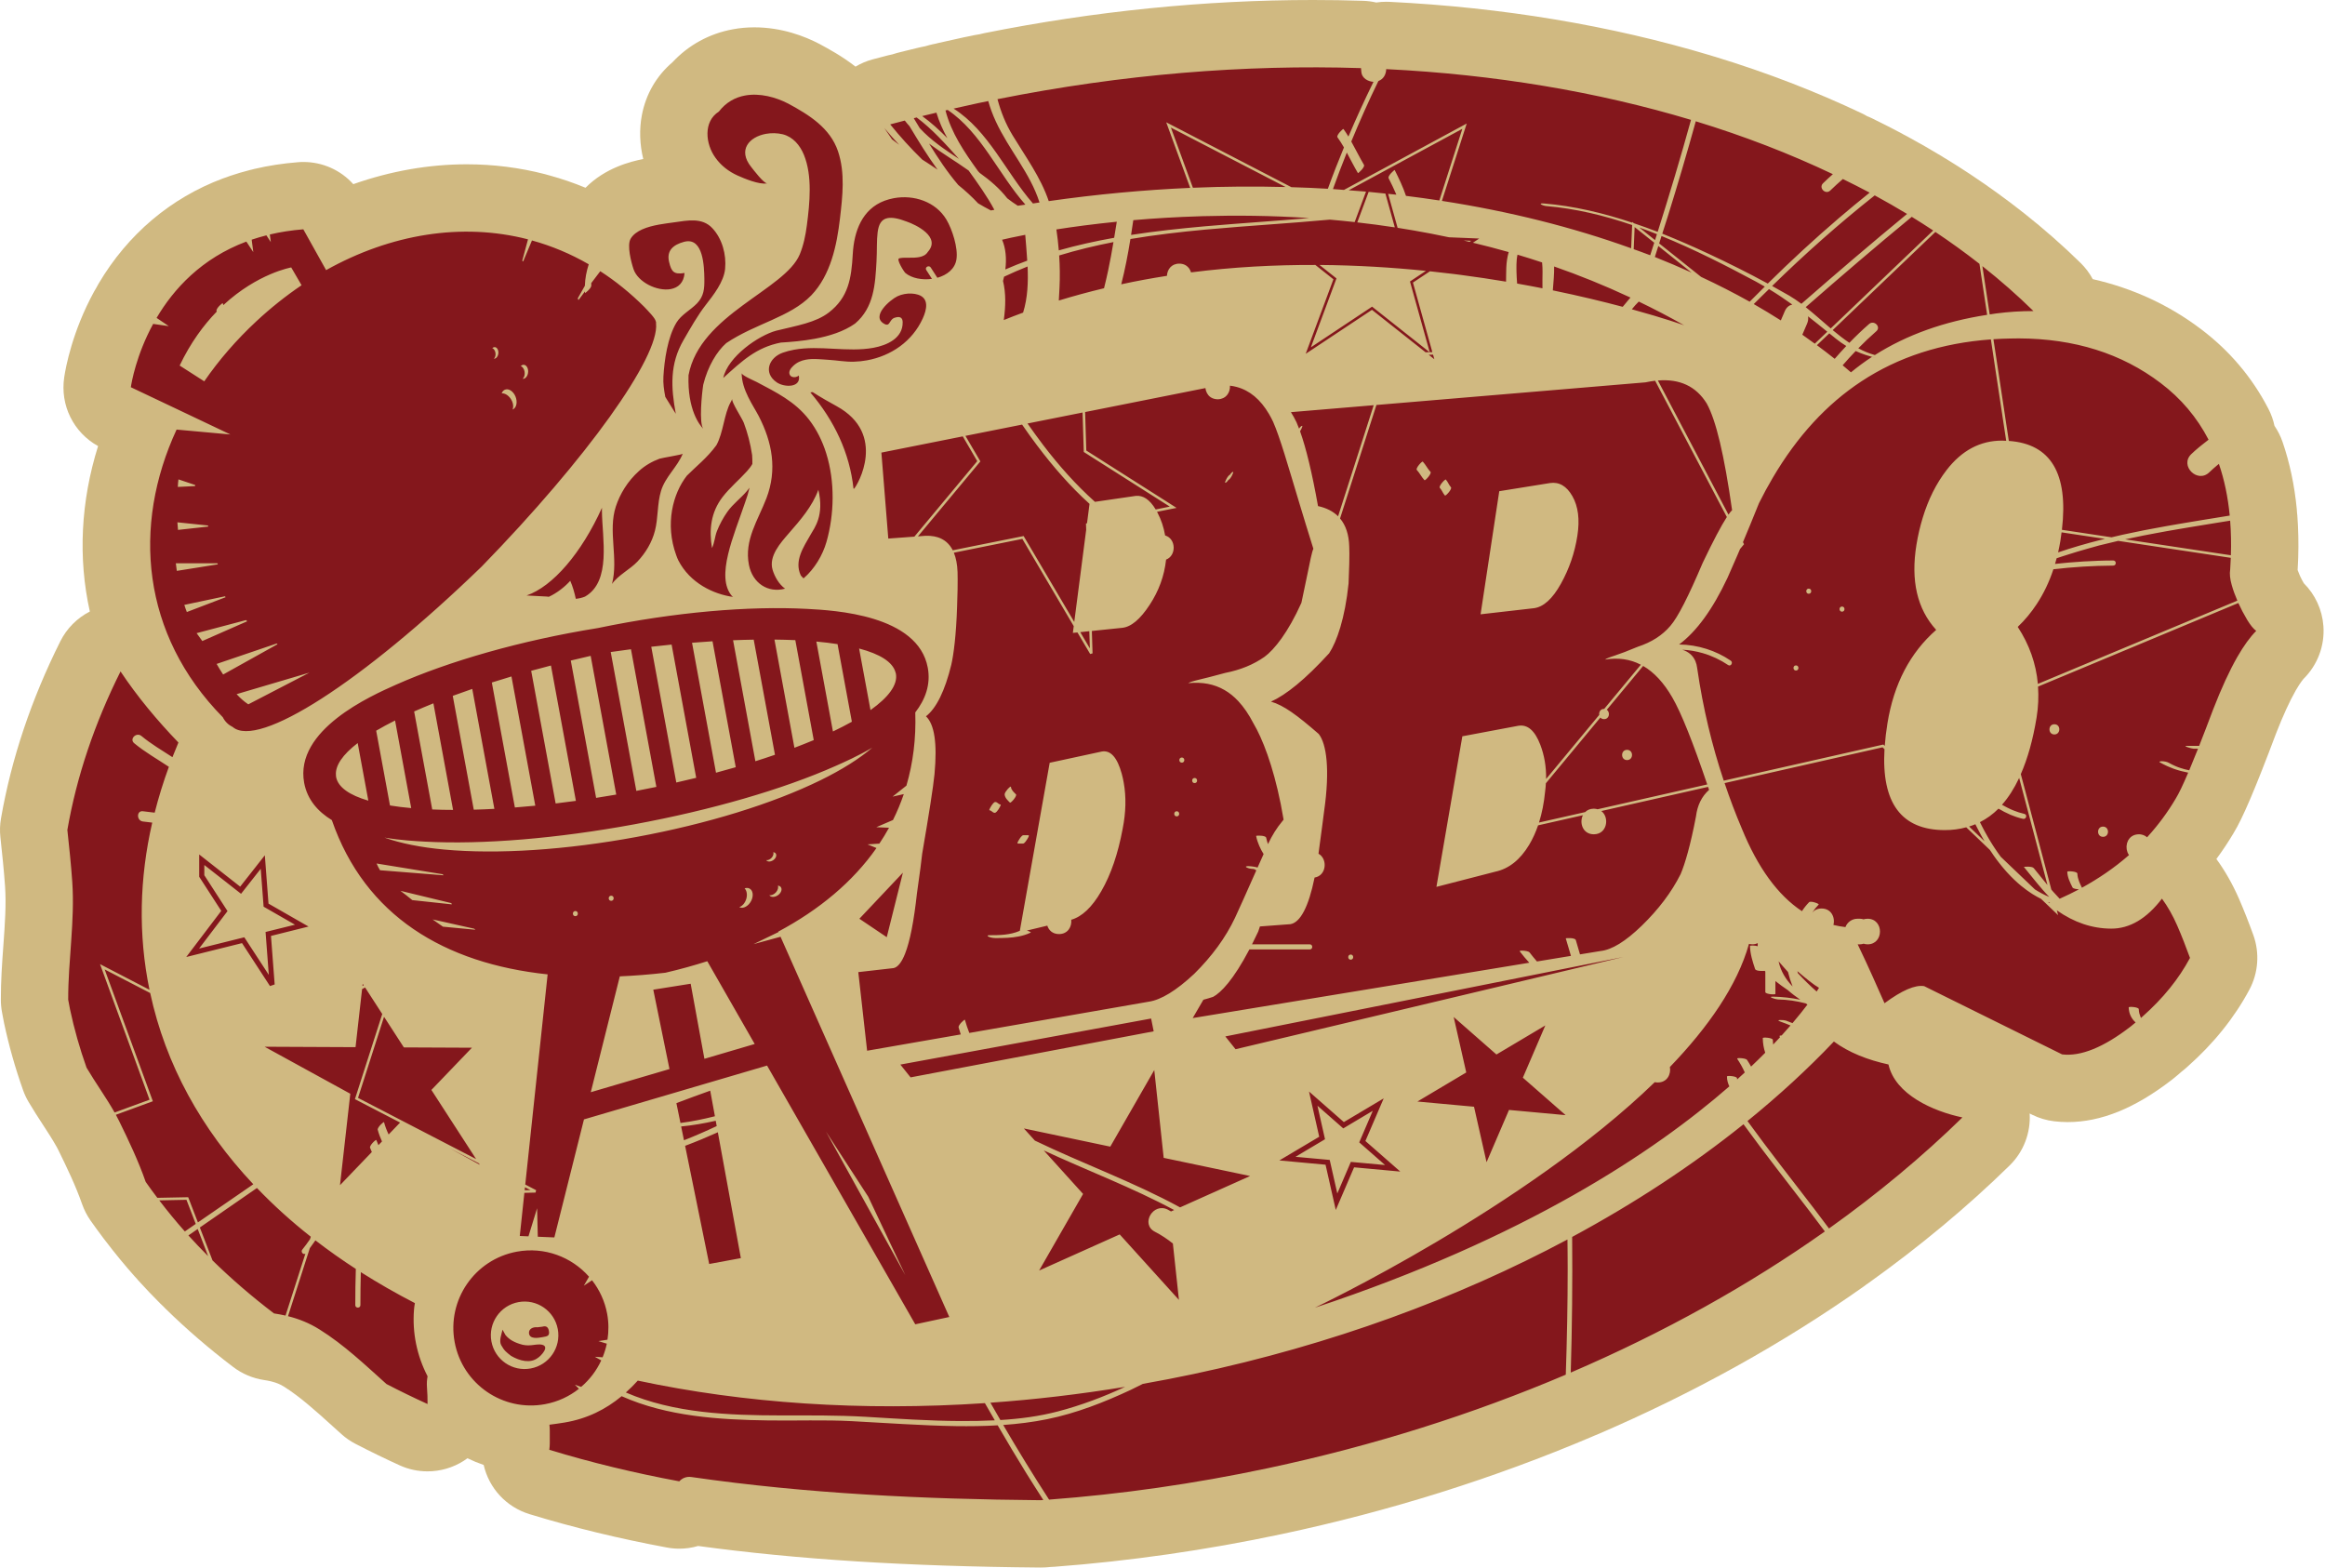
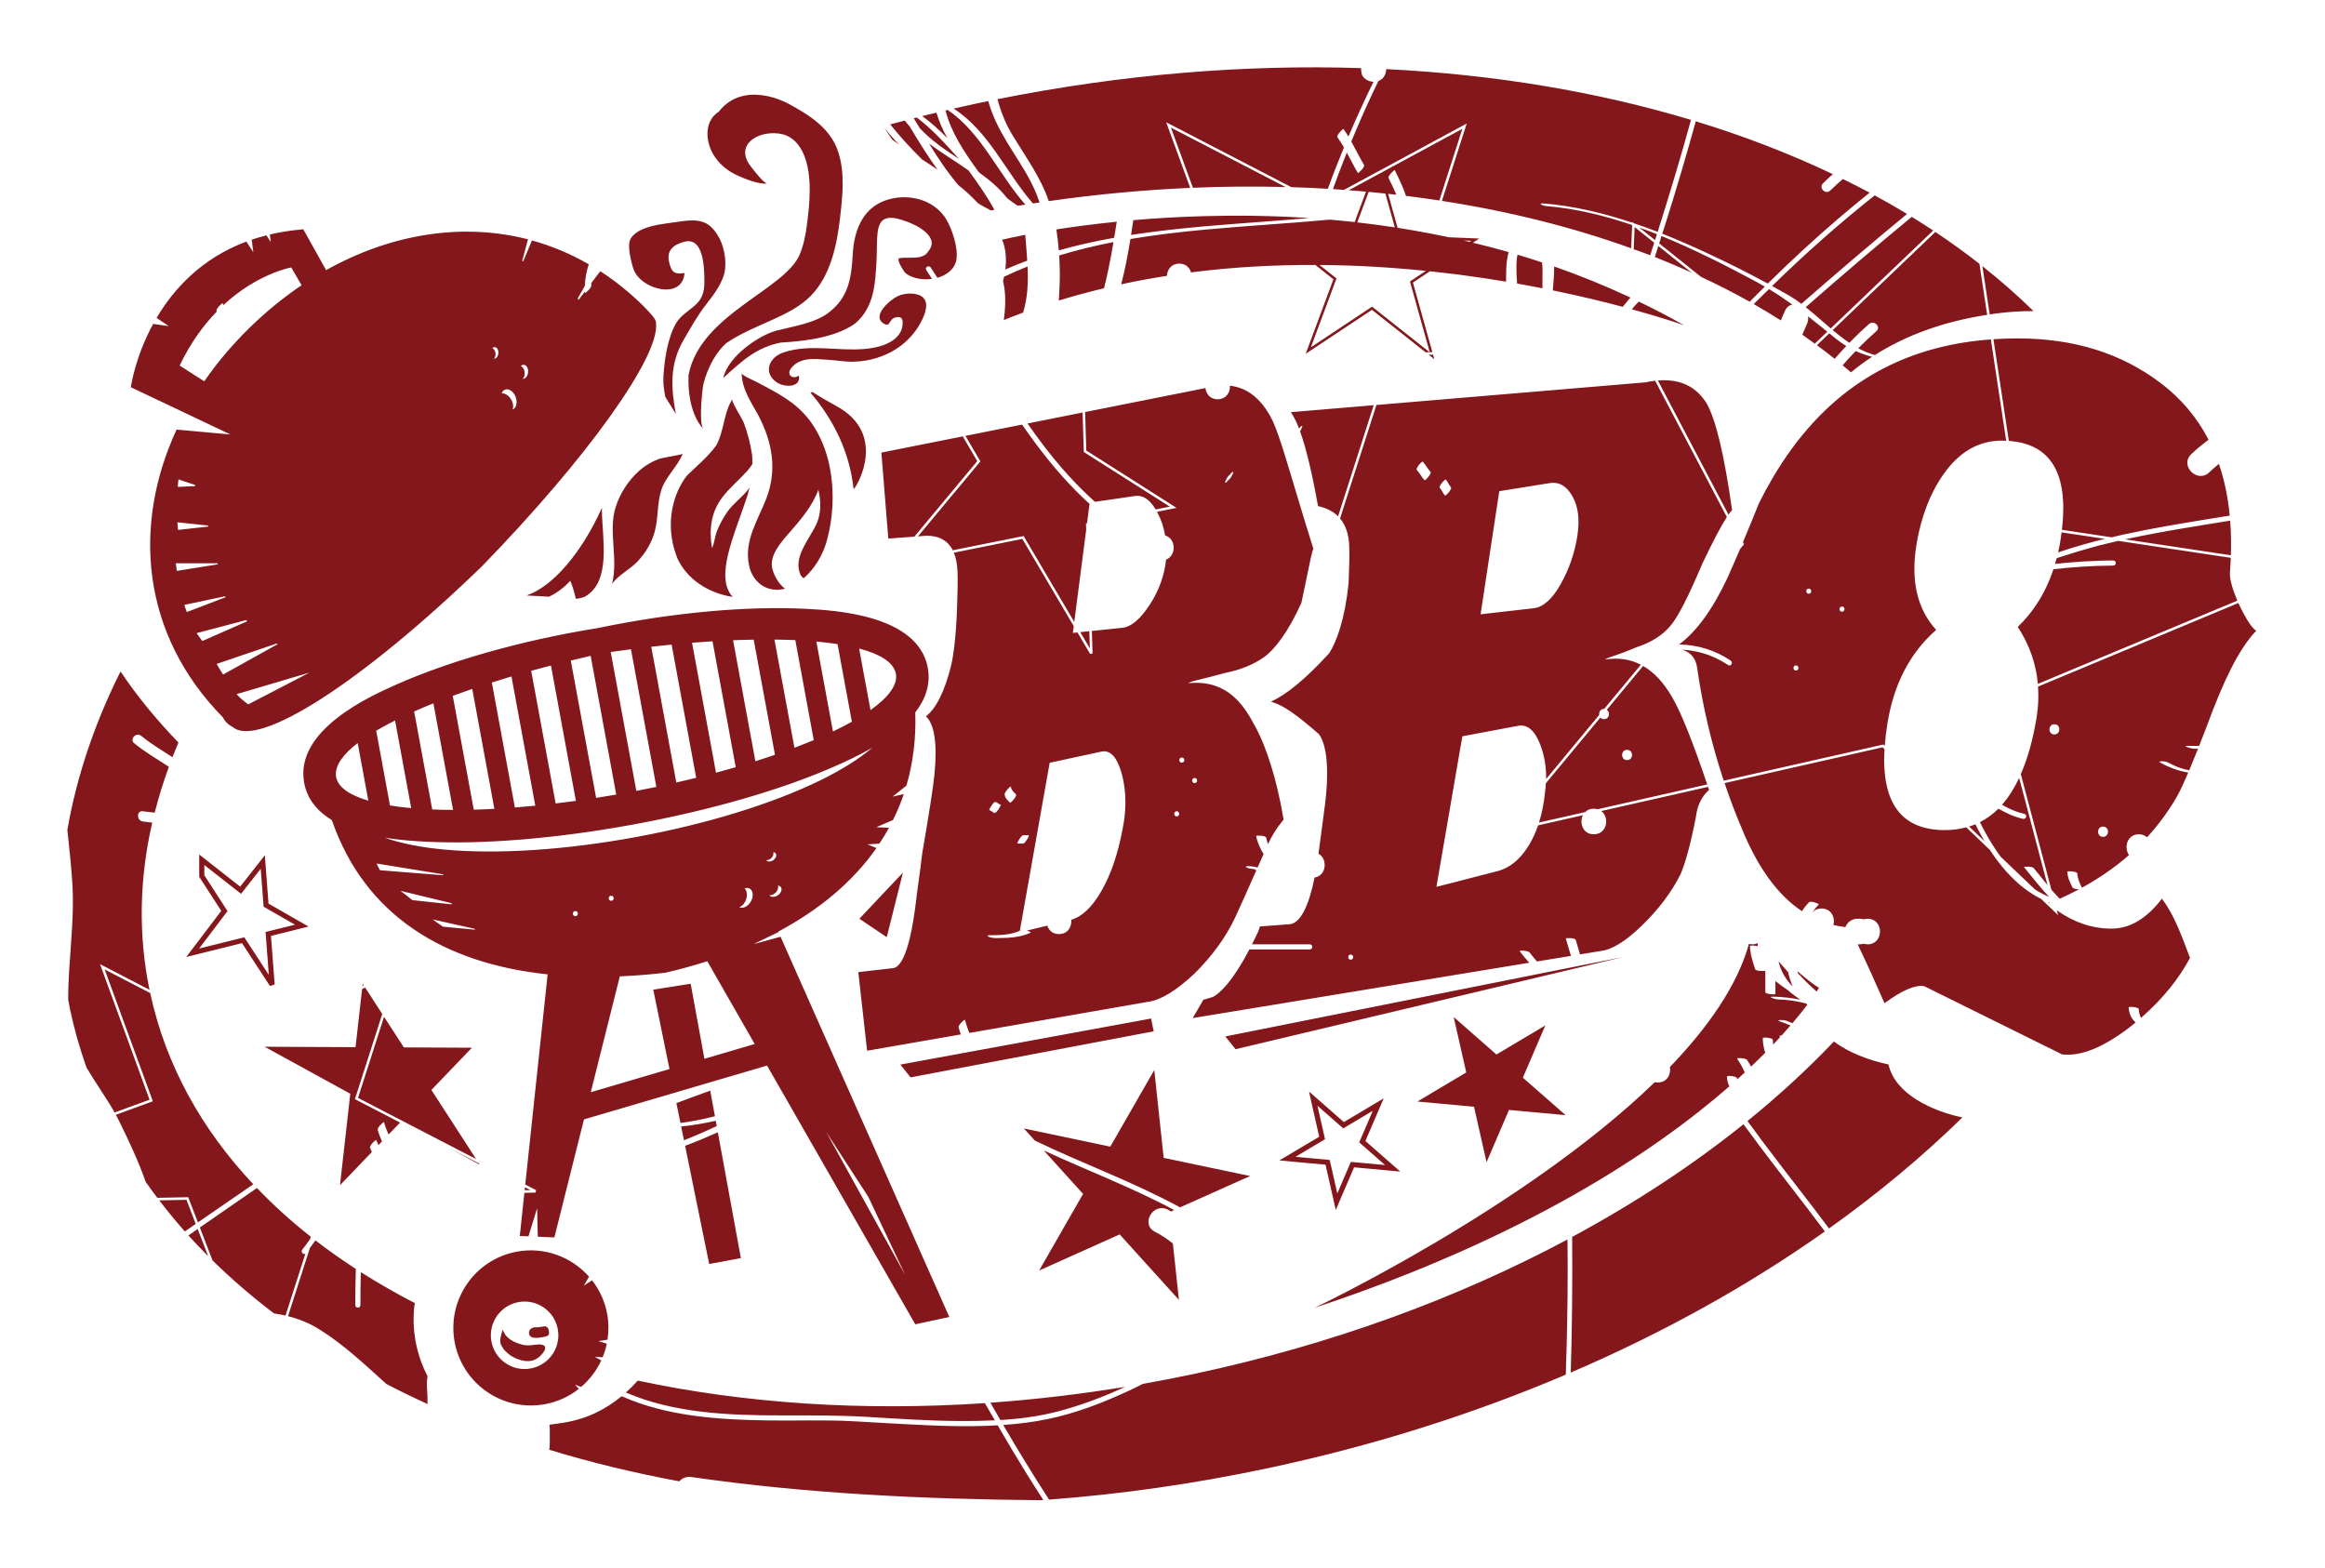
<svg xmlns="http://www.w3.org/2000/svg" height="219.3" preserveAspectRatio="xMidYMid meet" version="1.0" viewBox="-0.0 0.0 325.2 219.3" width="325.2" zoomAndPan="magnify">
  <g>
    <g id="change1_1">
-       <path d="M 324.977 87.559 C 324.809 85.289 323.84 83.176 322.23 81.57 C 322.039 81.238 321.863 80.898 321.703 80.555 C 321.664 80.449 321.621 80.352 321.578 80.25 C 321.504 80.07 321.434 79.902 321.371 79.734 C 321.398 79.285 321.422 78.84 321.438 78.398 C 321.441 78.301 321.441 78.215 321.445 78.129 L 321.453 77.973 C 321.516 75.953 321.473 73.973 321.328 72.086 C 321.316 71.953 321.301 71.824 321.285 71.691 C 321.281 71.531 321.27 71.371 321.254 71.211 C 320.93 67.855 320.258 64.695 319.262 61.809 C 318.988 61.012 318.609 60.262 318.137 59.566 C 317.961 58.73 317.672 57.926 317.277 57.168 C 315.012 52.789 311.848 49.051 307.879 46.055 C 303.43 42.676 298.332 40.316 292.715 39.043 C 292.27 38.211 291.699 37.453 291.02 36.785 C 288.578 34.387 285.922 32.051 283.125 29.836 C 283.039 29.77 282.953 29.703 282.867 29.641 C 282.801 29.586 282.734 29.531 282.664 29.477 C 280.488 27.773 278.219 26.133 275.926 24.605 L 275.855 24.559 C 275.766 24.496 275.68 24.438 275.59 24.379 C 274.473 23.641 273.406 22.961 272.336 22.301 C 272.223 22.23 272.109 22.164 271.992 22.102 C 271.871 22.02 271.746 21.938 271.617 21.863 C 270.055 20.914 268.406 19.973 266.719 19.055 C 266.582 18.977 266.441 18.906 266.301 18.84 C 266.188 18.77 266.07 18.703 265.953 18.641 C 264.785 18.02 263.504 17.363 261.918 16.586 C 261.672 16.465 261.422 16.352 261.16 16.254 C 260.914 16.105 260.664 15.973 260.41 15.852 C 253.992 12.801 247.105 10.145 239.941 7.957 C 239.824 7.922 239.703 7.887 239.586 7.855 C 239.469 7.816 239.348 7.777 239.227 7.742 C 225.297 3.559 210.199 1.039 194.359 0.258 C 194.199 0.25 194.047 0.246 193.891 0.246 C 193.426 0.246 192.961 0.281 192.496 0.352 C 191.898 0.211 191.285 0.133 190.668 0.113 C 188.34 0.035 185.98 0 183.648 0 C 168.516 0 153.047 1.559 137.672 4.637 C 137.441 4.68 137.215 4.734 136.988 4.797 C 136.77 4.828 136.551 4.863 136.336 4.906 L 135.836 5.012 C 135.508 5.074 135.18 5.141 134.852 5.211 C 133.652 5.465 132.465 5.73 131.281 6.004 C 131.141 6.035 131 6.07 130.863 6.109 C 130.715 6.137 130.57 6.168 130.426 6.199 L 130.125 6.273 L 130.039 6.293 C 129.832 6.344 129.621 6.398 129.418 6.465 C 129.203 6.504 128.988 6.547 128.777 6.598 L 128.133 6.75 C 127.66 6.859 127.188 6.977 126.719 7.094 C 126.582 7.125 126.445 7.16 126.312 7.199 C 126.176 7.23 126.039 7.262 125.902 7.297 L 125.574 7.383 L 125.461 7.41 C 125.238 7.469 125.016 7.535 124.801 7.609 C 124.602 7.645 124.402 7.691 124.207 7.742 C 123.492 7.926 122.781 8.109 122.074 8.301 C 121.223 8.527 120.41 8.871 119.66 9.32 C 117.77 7.848 115.914 6.848 114.73 6.207 L 114.621 6.148 C 112.605 5.09 109.375 3.824 105.512 3.824 C 104.488 3.824 103.477 3.914 102.5 4.098 C 99.219 4.699 96.293 6.301 94.039 8.727 C 91.816 10.621 90.344 13.164 89.781 16.094 C 89.402 18.074 89.473 20.195 89.973 22.242 C 88.25 22.578 84.664 23.461 81.898 26.262 C 80.262 25.586 78.59 25.012 76.906 24.551 C 76.832 24.527 76.754 24.508 76.676 24.488 C 76.52 24.438 76.363 24.395 76.207 24.355 C 72.664 23.441 68.988 22.98 65.285 22.98 C 59.992 22.98 54.664 23.914 49.414 25.758 C 47.648 23.793 45.129 22.656 42.426 22.656 C 42.18 22.656 41.934 22.664 41.684 22.688 C 39.598 22.852 37.547 23.164 35.59 23.625 C 35.465 23.656 35.336 23.688 35.211 23.723 C 35.121 23.742 35.031 23.766 34.941 23.785 C 33.977 24.031 33.039 24.309 32.16 24.609 C 31.996 24.664 31.832 24.727 31.668 24.793 C 31.496 24.848 31.324 24.902 31.152 24.969 C 23.855 27.703 17.852 32.789 13.789 39.676 C 13.68 39.859 13.578 40.047 13.48 40.238 C 13.367 40.418 13.258 40.605 13.152 40.797 C 10.117 46.359 9.195 51.359 8.984 52.758 C 8.391 56.691 10.281 60.488 13.719 62.395 C 11.293 70.125 10.898 78.059 12.566 85.531 C 10.797 86.438 9.336 87.895 8.438 89.699 C 4.379 97.809 1.586 106.141 0.141 114.465 C -0.012 115.332 -0.039 116.215 0.055 117.086 C 0.309 119.473 0.551 121.719 0.707 123.965 C 0.887 126.504 0.684 129.285 0.473 132.227 C 0.293 134.68 0.113 137.199 0.121 139.848 C 0.121 140.434 0.176 141.02 0.285 141.594 L 0.359 141.992 C 0.426 142.355 0.492 142.727 0.57 143.098 C 1.242 146.258 2.137 149.414 3.23 152.488 C 3.43 153.051 3.688 153.602 3.992 154.117 C 4.672 155.273 5.363 156.332 6.027 157.352 C 6.695 158.379 7.328 159.352 7.816 160.223 L 7.891 160.348 L 7.938 160.43 C 8.02 160.59 8.105 160.746 8.184 160.906 C 9.375 163.336 10.609 165.906 11.484 168.418 C 11.77 169.23 12.164 170 12.656 170.707 C 13.207 171.488 13.805 172.309 14.488 173.219 C 14.543 173.293 14.605 173.371 14.668 173.449 C 14.711 173.504 14.75 173.559 14.793 173.613 C 16.098 175.324 17.449 176.965 18.812 178.5 C 18.906 178.602 18.996 178.703 19.094 178.801 C 19.18 178.906 19.273 179.016 19.363 179.117 C 20.359 180.215 21.398 181.305 22.453 182.359 C 22.578 182.484 22.707 182.605 22.844 182.727 C 22.938 182.828 23.035 182.926 23.133 183.027 C 26.062 185.895 29.254 188.648 32.625 191.207 C 33.883 192.16 35.371 192.789 36.93 193.023 C 37.246 193.07 37.531 193.121 37.797 193.184 C 37.859 193.199 37.926 193.215 37.988 193.23 C 38.668 193.402 39.188 193.617 39.684 193.926 C 41.961 195.352 44.164 197.344 46.5 199.457 L 46.629 199.574 C 47.012 199.914 47.391 200.262 47.773 200.602 C 48.363 201.133 49.023 201.59 49.73 201.953 C 51.805 203.027 53.883 204.035 55.906 204.957 C 57.137 205.516 58.445 205.797 59.797 205.797 C 61.586 205.797 63.332 205.293 64.844 204.336 C 65.027 204.219 65.207 204.094 65.383 203.965 C 66.121 204.324 66.879 204.637 67.652 204.902 C 68.398 208.156 70.812 210.789 74.074 211.785 C 80.137 213.641 86.602 215.211 93.297 216.453 C 93.863 216.559 94.441 216.613 95.016 216.613 C 95.906 216.613 96.793 216.484 97.648 216.234 C 111.59 218.125 126.797 219.086 145.457 219.25 L 145.539 219.25 C 145.734 219.25 145.93 219.242 146.125 219.234 L 146.25 219.227 L 146.574 219.203 C 146.703 219.195 146.836 219.184 146.969 219.168 C 147.125 219.164 147.285 219.156 147.445 219.145 C 158.012 218.352 168.727 216.812 179.289 214.57 C 194.344 211.375 208.949 206.785 222.695 200.941 C 222.781 200.906 222.879 200.863 222.973 200.816 C 223.121 200.762 223.27 200.703 223.414 200.641 C 236.918 194.84 249.453 187.875 260.688 179.934 C 260.809 179.848 260.93 179.758 261.047 179.664 C 261.129 179.613 261.207 179.559 261.285 179.504 C 268.5 174.355 275.156 168.82 281.07 163.031 C 283.051 161.098 284.051 158.434 283.891 155.742 L 284.25 155.922 C 285.215 156.398 286.246 156.707 287.32 156.832 C 287.941 156.906 288.574 156.945 289.203 156.945 C 293.855 156.945 298.613 155.02 303.75 151.051 C 303.754 151.051 303.789 151.023 303.793 151.02 L 303.84 150.984 C 304.066 150.805 304.297 150.613 304.527 150.418 L 304.715 150.262 C 304.848 150.156 304.984 150.035 305.121 149.906 C 305.316 149.762 305.508 149.602 305.691 149.441 C 305.773 149.371 305.863 149.289 305.949 149.211 L 305.996 149.168 C 309.633 145.945 312.547 142.32 314.629 138.414 C 315.879 136.066 316.078 133.285 315.176 130.785 C 314.52 128.969 313.844 127.262 313.172 125.711 C 312.281 123.676 311.219 121.801 310.008 120.145 C 310.871 118.98 311.672 117.773 312.402 116.543 C 313.066 115.453 313.789 113.977 314.73 111.773 C 314.762 111.699 314.785 111.641 314.809 111.586 C 314.836 111.523 314.859 111.465 314.887 111.402 C 315.281 110.465 315.727 109.387 316.195 108.199 C 316.223 108.129 316.254 108.055 316.281 107.977 C 316.305 107.914 316.328 107.855 316.355 107.793 C 316.965 106.254 317.641 104.492 318.363 102.566 C 319.328 100.09 320.254 98.07 321.105 96.578 C 321.816 95.344 322.219 94.93 322.223 94.926 C 324.172 92.984 325.176 90.301 324.977 87.559" fill="#d0b981" />
-     </g>
+       </g>
    <g id="change2_1">
      <path d="M 42.285 174.777 C 42.664 174.309 43.02 173.824 43.359 173.332 L 43.473 172.98 C 40.75 170.84 38.238 168.562 35.938 166.164 C 33.273 168 30.613 169.844 27.953 171.688 L 29.727 176.297 C 32.383 178.898 35.254 181.371 38.324 183.707 C 38.867 183.789 39.402 183.887 39.938 184.008 L 42.715 175.348 C 42.422 175.551 42.02 175.102 42.285 174.777 Z M 26.352 172.797 C 27.242 173.781 28.164 174.746 29.113 175.695 L 27.652 171.898 C 27.219 172.199 26.781 172.496 26.352 172.797 Z M 57.906 183.191 C 57.926 182.895 57.973 182.582 58.031 182.266 C 55.398 180.906 52.879 179.461 50.469 177.934 C 50.426 179.469 50.414 181.004 50.41 182.547 C 50.41 183.008 49.695 183.008 49.695 182.547 C 49.695 180.855 49.715 179.168 49.77 177.484 C 47.801 176.211 45.918 174.875 44.117 173.488 C 43.867 173.855 43.605 174.219 43.336 174.578 L 40.285 184.094 C 41.777 184.469 43.246 185.043 44.68 185.941 C 48.137 188.102 51.051 190.891 54.059 193.586 C 55.93 194.555 57.84 195.488 59.801 196.379 C 59.809 195.652 59.785 194.879 59.719 194 C 59.68 193.484 59.715 192.984 59.805 192.5 C 58.32 189.633 57.652 186.434 57.906 183.191 Z M 13.992 134.855 L 20.91 138.441 C 19.312 130.695 19.508 122.836 21.293 115.059 C 20.859 115.008 20.426 114.953 19.988 114.902 C 19.086 114.789 19.074 113.355 19.988 113.469 C 20.539 113.535 21.086 113.602 21.637 113.668 C 22.18 111.52 22.84 109.383 23.621 107.254 C 21.996 106.172 20.277 105.203 18.77 103.953 C 18.055 103.363 19.074 102.359 19.781 102.941 C 21.137 104.062 22.652 104.953 24.121 105.906 C 24.391 105.223 24.668 104.539 24.957 103.855 C 21.984 100.77 19.211 97.445 16.859 93.914 C 13.234 101.164 10.723 108.594 9.422 116.078 C 9.68 118.484 9.938 120.891 10.105 123.309 C 10.492 128.836 9.523 134.336 9.539 139.824 C 9.625 140.27 9.695 140.711 9.789 141.152 C 10.383 143.949 11.16 146.672 12.105 149.332 C 13.363 151.465 14.859 153.523 16.031 155.605 L 20.918 153.816 Z M 26.082 167.816 L 22.277 167.895 C 23.41 169.375 24.598 170.828 25.855 172.242 C 26.359 171.891 26.871 171.539 27.379 171.188 Z M 27.68 170.977 C 30.258 169.191 32.84 167.414 35.43 165.641 C 28.168 157.918 23.168 148.934 21.008 138.895 L 14.641 135.594 L 21.379 154.031 L 16.207 155.922 C 16.359 156.207 16.512 156.488 16.648 156.77 C 17.996 159.516 19.352 162.371 20.379 165.312 C 20.906 166.062 21.449 166.805 22.008 167.539 L 26.324 167.453 Z M 243.867 157.246 C 236.738 162.969 228.695 168.262 219.898 173.008 C 219.953 179.332 219.891 185.656 219.703 191.98 C 232.746 186.379 244.688 179.711 255.246 172.242 C 254.523 171.277 253.801 170.309 253.066 169.352 C 250.043 165.41 246.883 161.395 243.867 157.246 Z M 121.109 198.168 C 125.527 198.43 129.953 198.742 134.383 198.758 C 135.965 198.766 137.559 198.738 139.145 198.66 C 138.684 197.859 138.211 197.059 137.758 196.254 C 120.504 197.41 104.051 196.273 89.207 193.105 C 88.684 193.691 88.121 194.242 87.539 194.766 C 94.262 197.676 101.941 197.961 109.164 197.973 C 113.16 197.977 117.121 197.934 121.109 198.168 Z M 139.547 199.359 C 137.605 199.473 135.656 199.496 133.715 199.469 C 128.859 199.391 124.02 199.031 119.168 198.777 C 115.273 198.574 111.379 198.73 107.48 198.676 C 100.57 198.578 93.332 198.129 86.949 195.285 C 84.746 197.113 82.133 198.441 78.961 198.969 C 78.266 199.082 77.559 199.184 76.848 199.273 C 76.879 199.539 76.898 199.812 76.898 200.086 L 76.898 201.871 C 76.898 202.18 76.871 202.48 76.832 202.781 C 82.641 204.555 88.719 206.023 95.012 207.191 C 95.406 206.762 95.988 206.488 96.703 206.59 C 112.902 208.93 129.207 209.688 145.539 209.832 C 145.672 209.82 145.801 209.812 145.93 209.805 C 145.137 208.566 144.34 207.328 143.566 206.082 C 142.191 203.859 140.859 201.617 139.547 199.359 Z M 147.973 197.414 C 151.211 196.566 154.34 195.383 157.371 193.977 C 151.016 195.02 144.723 195.758 138.531 196.195 C 138.988 197.008 139.457 197.812 139.922 198.617 C 142.637 198.453 145.336 198.105 147.973 197.414 Z M 166.965 192.18 C 164.59 192.684 162.219 193.145 159.859 193.559 C 159.301 193.836 158.742 194.121 158.176 194.391 C 154.426 196.145 150.523 197.676 146.453 198.504 C 144.43 198.914 142.379 199.164 140.32 199.312 C 142.379 202.84 144.516 206.324 146.734 209.75 C 156.754 209 166.992 207.551 177.336 205.355 C 192.129 202.215 206.102 197.762 219.008 192.273 C 219.176 187.336 219.273 182.398 219.273 177.457 C 219.277 176.094 219.254 174.73 219.242 173.367 C 203.863 181.582 186.188 188.098 166.965 192.18 Z M 264.141 148.887 C 261.238 148.254 258.594 147.219 256.508 145.676 C 252.852 149.523 248.809 153.238 244.422 156.797 C 247.453 160.973 250.641 165.02 253.684 168.988 C 254.406 169.93 255.113 170.879 255.824 171.828 C 262.652 166.957 268.898 161.758 274.484 156.297 C 270.363 155.426 265.098 153.098 264.141 148.887 Z M 249.656 43.488 C 249.898 42.953 250.277 42.684 250.691 42.598 C 249.641 41.84 248.562 41.117 247.43 40.434 C 246.719 41.133 245.996 41.82 245.301 42.531 C 246.594 43.27 247.852 44.035 249.086 44.816 C 249.273 44.371 249.461 43.93 249.656 43.488 Z M 250.277 41.359 C 250.852 41.695 251.41 42.082 251.965 42.492 C 256.836 38.234 261.754 34.031 266.742 29.922 C 265.27 29.031 263.758 28.164 262.219 27.328 C 257.219 31.289 252.438 35.531 247.867 40 C 248.676 40.445 249.48 40.895 250.277 41.359 Z M 228.508 34.855 C 229.277 35.137 230.059 35.406 230.816 35.703 C 231.004 35.117 231.191 34.535 231.379 33.949 L 228.637 31.762 Z M 190.777 23.055 C 190.965 23.371 189.965 24.262 189.938 24.215 C 189.387 23.277 188.898 22.301 188.379 21.344 C 187.707 23.031 187.051 24.73 186.441 26.445 C 186.961 26.477 187.469 26.523 187.984 26.562 L 191.953 24.414 L 192.43 24.156 L 192.895 23.906 L 193.215 23.734 L 204.762 17.488 L 205.152 17.277 L 201.684 28.098 C 211.113 29.555 219.992 31.785 228.152 34.727 L 228.289 31.473 C 224.363 30.133 220.348 29.164 216.289 28.824 C 215.777 28.785 214.977 28.379 215.965 28.461 C 220.152 28.809 224.285 29.801 228.305 31.145 L 228.309 31.039 L 228.543 31.227 C 229.656 31.605 230.766 32.004 231.863 32.43 C 233.508 27.234 235.074 22.016 236.523 16.766 C 223.465 12.844 209.098 10.418 193.891 9.668 C 193.867 10.398 193.531 11.055 192.797 11.336 C 191.438 14.113 190.184 16.941 189.004 19.797 C 189.609 20.875 190.152 21.988 190.777 23.055 Z M 231.492 33.586 C 231.582 33.309 231.672 33.027 231.758 32.75 C 230.941 32.426 230.113 32.117 229.285 31.82 Z M 232.504 32.684 C 234.715 33.562 236.891 34.52 239.012 35.512 C 241.801 36.816 244.559 38.191 247.262 39.664 C 250.465 36.5 253.773 33.445 257.191 30.52 C 258.609 29.309 260.051 28.117 261.508 26.945 C 260.281 26.289 259.027 25.66 257.762 25.039 C 257.164 25.559 256.574 26.09 256.004 26.645 C 255.344 27.289 254.328 26.277 254.992 25.633 C 255.438 25.195 255.898 24.773 256.363 24.359 C 250.375 21.512 243.965 19.031 237.191 16.965 C 235.961 21.422 234.652 25.852 233.277 30.262 C 233.023 31.066 232.762 31.875 232.504 32.684 Z M 231.465 35.945 C 233.223 36.641 234.934 37.375 236.613 38.133 L 231.953 34.41 C 231.793 34.926 231.633 35.438 231.465 35.945 Z M 232.398 33.012 C 232.289 33.355 232.18 33.699 232.07 34.047 L 237.93 38.727 C 240.273 39.82 242.547 40.977 244.73 42.199 C 245.426 41.488 246.137 40.785 246.844 40.086 C 246.441 39.852 246.039 39.617 245.621 39.395 C 241.414 37.141 236.98 34.875 232.398 33.012 Z M 131.137 23.73 C 129.719 21.789 128.445 19.699 127.219 17.656 C 126.984 17.402 126.766 17.137 126.555 16.863 C 125.871 17.039 125.188 17.219 124.512 17.398 C 125.855 19.055 127.355 20.727 128.988 22.316 C 129.711 22.773 130.43 23.246 131.137 23.73 Z M 129.949 20.086 C 131.191 22.105 132.52 24.102 134.031 25.871 C 135.02 26.672 135.953 27.523 136.805 28.438 C 137.391 28.789 137.988 29.121 138.59 29.434 C 138.754 29.402 138.914 29.375 139.082 29.348 C 138.059 27.434 136.77 25.641 135.484 23.852 C 133.676 22.566 131.723 21.41 129.949 20.086 Z M 134.129 22.223 C 132.258 20.141 130.395 18.055 128.215 16.43 C 128.078 16.461 127.945 16.5 127.809 16.535 C 128.086 16.992 128.363 17.449 128.641 17.914 C 130.188 19.605 132.148 20.926 134.129 22.223 Z M 124.762 19.484 C 124.93 19.602 125.504 20.047 125.77 20.254 C 125.039 19.477 124.344 18.691 123.684 17.898 C 124.004 18.363 124.32 18.828 124.637 19.293 C 124.688 19.367 124.723 19.426 124.762 19.484 Z M 144.48 28.461 C 144.785 28.414 145.094 28.367 145.398 28.32 C 144.09 24.191 141.129 20.977 139.277 16.969 C 138.848 16.047 138.504 15.102 138.227 14.137 C 137.754 14.234 137.281 14.324 136.809 14.426 C 135.66 14.672 134.52 14.926 133.383 15.188 C 138.305 18.34 140.672 24.09 144.48 28.461 Z M 146.688 28.129 C 153.379 27.176 159.988 26.562 166.473 26.277 L 163.121 17.105 L 180.629 26.18 C 182.344 26.23 184.043 26.301 185.73 26.402 C 186.434 24.453 187.191 22.531 187.98 20.621 C 187.699 20.137 187.402 19.656 187.074 19.203 C 186.871 18.926 187.855 17.961 187.914 18.043 C 188.16 18.387 188.387 18.742 188.605 19.102 C 189.703 16.52 190.871 13.965 192.109 11.445 C 191.352 11.414 190.527 10.938 190.422 10.148 C 190.391 9.941 190.383 9.734 190.363 9.527 C 174.121 9.004 156.98 10.379 139.52 13.871 C 139.988 15.633 140.664 17.34 141.648 18.953 C 143.488 21.98 145.578 24.832 146.688 28.129 Z M 179.824 26.16 L 163.773 17.844 L 166.852 26.262 C 171.238 26.074 175.566 26.051 179.824 26.16 Z M 137.016 24.172 C 138.469 25.215 139.812 26.355 140.887 27.738 C 141.363 28.105 141.848 28.457 142.359 28.777 C 142.715 28.723 143.066 28.676 143.422 28.621 C 139.633 24.332 137.277 18.566 132.551 15.379 C 132.449 15.402 132.348 15.426 132.246 15.449 C 133.055 18.598 134.891 21.285 136.805 23.945 C 136.875 24.02 136.945 24.098 137.016 24.172 Z M 130.977 15.758 C 130.312 15.914 129.648 16.07 128.988 16.234 C 130.254 17.148 131.406 18.207 132.512 19.328 C 131.883 18.191 131.352 17.008 130.977 15.758 Z M 252.094 46.816 C 252.684 47.227 253.262 47.648 253.836 48.07 L 255.586 46.398 C 254.688 45.668 253.793 44.945 252.895 44.246 C 252.945 44.574 252.914 44.93 252.746 45.297 C 252.52 45.801 252.309 46.309 252.094 46.816 Z M 255.867 46.625 L 254.133 48.281 C 254.977 48.906 255.809 49.539 256.621 50.188 C 257.145 49.578 257.691 48.98 258.242 48.395 C 257.738 48.086 257.246 47.742 256.762 47.352 C 256.461 47.105 256.164 46.867 255.867 46.625 Z M 261.836 49.914 C 262.031 49.965 262.23 50.004 262.426 50.047 C 261.426 49.828 260.469 49.52 259.555 49.098 C 258.93 49.746 258.32 50.41 257.734 51.094 C 258.125 51.418 258.508 51.746 258.895 52.078 C 259.836 51.305 260.812 50.582 261.836 49.914 Z M 256.066 45.938 L 270.398 32.238 C 269.414 31.59 268.422 30.953 267.402 30.328 C 262.391 34.457 257.453 38.684 252.566 42.961 C 253.746 43.898 254.895 44.941 256.066 45.938 Z M 279.188 43.844 C 280.98 43.613 282.723 43.504 284.422 43.508 C 282.191 41.316 279.805 39.223 277.277 37.223 L 278.301 43.98 C 278.598 43.938 278.887 43.883 279.188 43.844 Z M 258.672 47.949 C 259.551 47.039 260.469 46.156 261.434 45.316 C 262.129 44.715 263.145 45.723 262.445 46.328 C 261.566 47.094 260.727 47.891 259.922 48.715 C 260.66 49.117 261.434 49.434 262.238 49.66 C 266.73 46.812 271.965 44.957 277.945 44.035 L 276.867 36.902 C 274.895 35.359 272.84 33.871 270.703 32.445 L 256.34 46.172 C 257.098 46.805 257.871 47.41 258.672 47.949 Z M 122.172 48.645 C 118.535 49.312 114.668 48.25 111.055 48.918 C 110.523 49.016 110.004 49.148 109.488 49.332 C 107.566 50.008 106.695 52.145 108.645 53.48 C 109.188 53.852 110.066 54.047 110.758 53.918 C 111.422 53.797 111.906 53.371 111.73 52.52 C 111.602 52.637 111.438 52.711 111.27 52.742 C 110.938 52.805 110.59 52.699 110.453 52.387 C 110.258 51.93 110.645 51.465 110.969 51.16 C 111.48 50.676 112.078 50.426 112.719 50.309 C 113.746 50.117 114.871 50.27 115.875 50.328 C 117.074 50.398 118.234 50.629 119.445 50.59 C 120.066 50.57 120.68 50.508 121.285 50.395 C 124.641 49.777 127.605 47.754 129.066 44.543 C 129.645 43.273 129.965 41.723 128.43 41.223 C 127.84 41.031 127.152 41.008 126.508 41.129 C 126.16 41.191 125.824 41.297 125.523 41.441 C 124.566 41.898 121.691 44.266 123.734 45.324 C 123.887 45.406 124.008 45.43 124.105 45.41 C 124.484 45.34 124.531 44.648 125.109 44.449 C 125.223 44.414 125.324 44.387 125.422 44.367 C 125.941 44.27 126.246 44.484 126.258 45.055 C 126.305 47.32 124.047 48.297 122.172 48.645 Z M 89.156 78.551 C 90.309 77.328 91.188 75.867 91.609 74.234 C 92.078 72.41 91.91 70.48 92.457 68.668 C 93.051 66.691 94.723 65.348 95.496 63.465 C 95.453 63.59 92.559 64.047 92.246 64.16 C 91.195 64.547 90.184 65.141 89.391 65.863 C 87.762 67.316 86.707 69.121 86.141 70.836 C 85.008 74.281 86.531 78.129 85.602 81.676 C 86.438 80.461 88.121 79.645 89.156 78.551 Z M 115.945 43.699 C 114.09 45.129 111.52 45.527 108.551 46.258 C 106.066 46.941 101.82 49.879 101.164 52.863 C 103.824 50.461 105.777 48.594 109.219 47.914 C 110.668 47.828 112.305 47.688 113.922 47.391 C 115.996 47.008 118.035 46.367 119.605 45.254 C 122.242 43.012 122.418 39.777 122.598 36.562 C 122.766 33.516 122.32 30.844 124.164 30.504 C 124.766 30.395 125.613 30.527 126.801 30.984 C 128.094 31.426 131.664 33.129 129.777 35.23 C 129.516 35.664 129.066 35.871 128.551 35.965 C 128.113 36.047 127.625 36.051 127.164 36.047 C 126.699 36.043 126.262 36.035 125.914 36.102 L 125.766 36.137 C 125.328 36.258 126.453 38.031 126.641 38.188 C 127.543 38.93 128.996 39.191 130.355 39.004 C 130.094 38.594 129.828 38.18 129.562 37.773 C 129.305 37.387 129.926 37.027 130.18 37.41 C 130.492 37.887 130.801 38.367 131.109 38.852 C 132.457 38.473 133.582 37.609 133.781 36.266 C 134.023 34.656 133.188 32.086 132.379 30.719 C 130.879 28.199 127.809 27.203 125.02 27.719 C 124.582 27.801 124.148 27.918 123.73 28.074 C 120.578 29.25 119.457 32.363 119.281 35.496 C 119.086 38.988 118.66 41.59 115.945 43.699 Z M 103.738 52.188 C 103.742 54.535 105.352 56.707 106.117 58.184 C 108.031 61.887 108.719 65.707 107.203 69.684 C 106.027 72.762 104.059 75.539 104.758 79.031 C 105.262 81.543 107.395 82.988 109.809 82.336 C 108.938 81.715 108.34 80.621 108.062 79.695 C 107.492 77.785 109.188 75.914 110.324 74.605 C 111.945 72.742 113.605 70.859 114.465 68.504 C 115.312 72.105 113.938 73.797 113.383 74.773 C 112.402 76.504 111.051 78.438 112.004 80.477 C 112.031 80.535 112.188 80.695 112.391 80.898 C 113.941 79.57 115.07 77.641 115.598 75.805 C 116.691 71.98 116.816 67.398 115.562 63.398 C 115.027 61.688 114.234 60.086 113.16 58.691 C 111.199 56.152 108.574 54.879 105.809 53.414 C 105.578 53.289 103.746 52.516 103.738 52.188 Z M 102.191 56.266 C 101.277 57.895 101.18 60.508 100.203 62.27 C 98.941 64.016 97.336 65.262 96.074 66.531 C 94.121 69.031 92.984 73.281 94.586 77.664 C 94.672 77.91 94.77 78.148 94.875 78.371 C 96.512 81.57 99.812 83.113 102.539 83.492 L 102.395 83.383 C 100.031 80.688 102.664 74.879 104.207 70.305 C 104.473 69.59 104.68 68.898 104.84 68.211 C 104.715 68.379 104.59 68.543 104.465 68.691 C 103.605 69.703 102.52 70.484 101.746 71.574 C 101.172 72.383 100.625 73.391 100.27 74.309 C 99.973 75.074 99.953 75.906 99.586 76.656 C 99.16 74.086 99.422 71.664 101.062 69.523 C 102.098 68.18 103.387 67.121 104.5 65.887 C 104.82 65.523 105.062 65.207 105.234 64.891 C 105.238 64.48 105.23 64.066 105.199 63.645 C 104.957 62.004 104.543 60.488 104.035 59.133 C 103.812 58.539 102.289 56.23 102.406 55.793 C 102.363 55.961 102.285 56.113 102.191 56.266 Z M 117.023 56.812 C 115.938 56.219 114.777 55.559 113.664 54.844 C 113.559 54.859 113.449 54.871 113.344 54.887 C 116.68 58.82 118.836 63.305 119.383 68.355 L 119.457 68.355 C 119.93 67.895 124.125 60.715 117.023 56.812 Z M 73.656 83.289 L 76.48 83.438 C 76.574 83.445 76.668 83.461 76.762 83.473 C 77.945 82.934 79.074 82.012 79.762 81.234 C 80.117 82.043 80.352 82.895 80.539 83.758 C 80.988 83.711 81.422 83.613 81.828 83.445 C 85.539 81.32 84.23 75.293 84.191 71.473 C 84.191 71.316 84.199 71.168 84.199 71.02 C 81.344 77.352 77.309 82.043 73.656 83.289 Z M 103.184 24.559 C 104.109 24.973 106.191 25.848 107.25 25.648 L 107.312 25.637 L 107.309 25.637 C 106.867 25.719 105.336 23.688 105.078 23.363 C 103.137 20.961 104.816 19.148 107.117 18.723 C 107.871 18.586 108.695 18.594 109.48 18.781 C 110.922 19.148 111.887 20.309 112.438 21.641 C 113.656 24.594 113.258 28.438 112.855 31.527 C 112.676 32.902 112.395 34.293 111.863 35.578 C 109.785 40.566 97.879 43.961 96.305 52.484 C 96.141 57.332 97.863 59.453 98.355 59.961 C 97.766 59.121 98.156 55.145 98.363 53.809 C 99 51.23 100.27 49.148 101.578 47.992 C 105.66 45.242 110.508 44.379 113.473 41.312 C 116.188 38.477 117.047 34.316 117.488 30.551 C 117.848 27.453 118.23 24.191 117.215 21.164 C 116.109 17.887 113.16 16.062 110.258 14.496 C 108.535 13.598 106.285 12.977 104.211 13.359 C 102.848 13.609 101.559 14.293 100.547 15.609 C 98.34 17 98.672 20.141 100.062 22.051 C 100.836 23.148 101.922 23.996 103.184 24.559 Z M 75.863 185.562 L 75.168 185.645 C 74.582 185.574 73.93 185.855 73.992 186.484 C 74.074 187.332 75.242 187.145 75.844 187.031 C 76.508 186.91 76.93 186.902 76.766 186.105 C 76.66 185.605 76.379 185.41 75.863 185.562 Z M 93.816 40.434 C 94.852 40.242 95.648 39.555 95.75 38.184 C 94.281 38.414 93.914 38.055 93.582 36.617 C 93.219 35.055 94.148 34.242 95.664 33.828 C 95.738 33.809 95.816 33.789 95.887 33.777 C 98.355 33.32 98.496 37.23 98.52 39.004 C 98.535 40.375 98.465 41.418 97.488 42.438 C 96.605 43.355 95.273 44.02 94.602 45.145 C 93.375 47.199 92.922 50.391 92.793 52.672 C 92.734 53.652 92.871 54.52 93.055 55.512 L 94.523 57.879 C 93.844 54.199 93.656 50.922 95.609 47.562 C 96.547 45.945 97.578 44.105 98.727 42.633 C 99.797 41.262 101.242 39.426 101.422 37.605 C 101.617 35.602 101.008 33.355 99.613 31.891 C 98.199 30.395 96.156 30.836 94.27 31.102 C 93.695 31.184 92.945 31.27 92.164 31.414 C 90.59 31.703 88.883 32.227 88.207 33.395 C 87.676 34.312 88.27 36.629 88.613 37.648 C 89.23 39.469 91.918 40.781 93.816 40.434 Z M 32.227 60.77 L 30.848 60.645 L 24.699 60.086 C 18.469 73.539 19.785 88.75 31.164 100.32 C 31.473 100.93 31.941 101.387 32.559 101.691 C 36.113 104.711 50.523 95.543 67.371 79.246 C 82.113 64.109 92.266 49.891 91.762 45.238 C 91.762 45.238 91.781 45.02 91.727 44.953 C 91.645 44.496 90.703 43.547 90.102 42.91 C 88.156 40.977 86.098 39.316 83.961 37.934 L 82.699 39.598 C 82.703 39.707 82.699 39.812 82.707 39.922 C 82.738 40.301 81.832 41.043 81.828 40.988 C 81.82 40.91 81.828 40.836 81.824 40.758 L 80.906 41.973 C 80.875 41.891 80.844 41.812 80.812 41.73 L 81.805 39.973 C 81.836 38.934 82.035 37.938 82.348 36.965 C 79.793 35.492 77.133 34.383 74.406 33.633 L 73.172 36.574 L 73.047 36.469 L 73.852 33.477 C 64.602 31.094 54.648 32.73 45.613 37.781 L 42.426 32.074 C 40.754 32.207 39.195 32.453 37.742 32.797 L 37.883 33.863 L 37.262 32.918 C 36.551 33.098 35.863 33.301 35.203 33.523 L 35.43 35.266 L 34.457 33.789 C 28.172 36.145 24.285 40.426 21.902 44.465 L 23.609 45.617 L 21.422 45.305 C 19.047 49.66 18.391 53.547 18.301 54.16 L 25.867 57.75 Z M 73.234 51.023 C 73.609 51.023 73.898 51.465 73.871 52.008 C 73.848 52.547 73.52 52.988 73.145 52.988 L 73.113 52.98 C 73.328 52.785 73.441 52.406 73.379 52.004 C 73.32 51.605 73.098 51.301 72.84 51.195 C 72.953 51.09 73.09 51.023 73.234 51.023 Z M 70.594 54.52 C 71.102 54.277 71.773 54.688 72.094 55.441 C 72.41 56.199 72.258 57.012 71.746 57.258 L 71.699 57.27 C 71.863 56.863 71.773 56.27 71.426 55.766 C 71.086 55.262 70.59 54.984 70.172 55.016 C 70.254 54.789 70.398 54.613 70.594 54.52 Z M 69.184 48.551 C 69.492 48.551 69.727 48.914 69.711 49.359 C 69.688 49.809 69.418 50.172 69.109 50.172 L 69.082 50.168 C 69.262 50.004 69.352 49.691 69.301 49.359 C 69.25 49.031 69.07 48.777 68.855 48.691 C 68.953 48.602 69.062 48.551 69.184 48.551 Z M 24.961 67.051 L 27.297 67.836 L 27.289 67.988 L 24.871 68.105 C 24.887 67.754 24.914 67.398 24.961 67.051 Z M 29.09 73.5 L 29.121 73.652 L 24.898 74.117 C 24.859 73.766 24.832 73.41 24.812 73.055 Z M 24.594 78.789 L 30.41 78.785 L 30.469 78.934 L 24.73 79.848 C 24.676 79.496 24.629 79.145 24.594 78.789 Z M 25.781 84.605 L 31.469 83.402 L 31.559 83.531 L 26.133 85.605 C 26.004 85.277 25.887 84.941 25.781 84.605 Z M 27.5 88.559 L 34.406 86.734 L 34.582 86.895 L 28.297 89.66 C 28.039 89.289 27.77 88.926 27.5 88.559 Z M 31.211 94.344 C 30.891 93.867 30.59 93.371 30.301 92.863 L 38.699 90.008 L 38.824 90.102 Z M 43.285 94.078 L 34.73 98.516 C 34.125 98.113 33.586 97.629 33.094 97.09 Z M 30.316 43.582 L 30.285 43.492 C 30.184 43.176 31.121 42.293 31.168 42.43 C 31.195 42.508 31.219 42.59 31.242 42.672 C 36.039 38.227 40.734 37.406 40.734 37.406 L 42.18 39.895 C 39.996 41.371 37.879 43.055 35.859 44.934 C 33.059 47.539 30.617 50.363 28.57 53.336 L 25.129 51.129 C 26.652 47.938 28.469 45.48 30.316 43.582 Z M 75.547 188.047 C 74.754 188.02 74.137 188.316 73.094 188.09 C 71.992 187.801 71.254 187.402 70.695 186.723 L 70.289 185.984 C 70.141 186.676 69.789 187.484 70.086 188.113 C 70.539 188.945 70.836 189.133 71.484 189.648 C 72.695 190.355 74.168 190.734 75.227 189.93 C 75.602 189.715 77.152 188.16 75.547 188.047 Z M 73.383 166.48 L 74.203 166.465 L 73.43 166.062 Z M 72.703 172.875 L 73.918 172.926 L 75.125 168.996 L 75.223 172.98 L 77.539 173.078 L 81.68 156.57 L 107.289 149.039 L 128.02 185.23 L 132.781 184.207 L 109.176 131.023 L 105.395 132.055 L 108.887 130.367 L 108.859 130.305 C 114.574 127.254 119.277 123.352 122.594 118.613 L 121.344 118.102 L 122.996 117.996 C 123.477 117.273 123.934 116.539 124.348 115.777 L 122.57 115.699 L 124.902 114.695 C 125.484 113.527 125.988 112.32 126.414 111.07 L 124.848 111.422 L 126.781 109.887 C 127.703 106.73 128.145 103.32 128.02 99.648 C 129.414 97.848 130.203 95.758 129.77 93.395 C 128.402 85.988 116.703 85.367 112.855 85.164 C 104.789 84.738 94.402 85.598 83.633 87.844 C 72.805 89.586 62.793 92.484 55.406 95.762 C 51.887 97.324 41.18 102.078 42.543 109.488 C 42.98 111.848 44.469 113.52 46.414 114.707 C 51.055 128.113 62.172 134.758 76.598 136.285 L 73.469 165.68 L 74.988 166.469 L 74.91 166.805 L 73.344 166.844 Z M 121.441 167.383 L 126.633 178.363 L 115.539 158.289 Z M 80.477 128.145 C 80.016 128.145 80.016 127.426 80.477 127.426 C 80.938 127.426 80.938 128.145 80.477 128.145 Z M 105.562 146.023 L 98.527 148.094 L 96.605 137.594 L 91.375 138.426 L 93.641 149.527 L 82.633 152.766 L 86.695 136.562 C 88.777 136.473 90.902 136.305 93.066 136.055 C 95.082 135.59 97.035 135.047 98.93 134.445 Z M 85.488 125.281 C 85.949 125.281 85.949 125.996 85.488 125.996 C 85.027 125.996 85.027 125.281 85.488 125.281 Z M 104.148 124.254 C 104.379 124.176 104.605 124.172 104.805 124.266 C 105.32 124.5 105.438 125.281 105.066 126.012 C 104.688 126.738 103.965 127.141 103.445 126.902 L 103.406 126.879 C 103.828 126.742 104.219 126.293 104.391 125.703 C 104.555 125.117 104.445 124.559 104.148 124.254 Z M 107.172 120.309 C 107.414 120.344 107.715 120.215 107.938 119.965 C 108.156 119.715 108.234 119.41 108.16 119.191 C 108.289 119.207 108.406 119.262 108.48 119.352 C 108.68 119.594 108.555 120.008 108.199 120.277 C 107.84 120.551 107.387 120.574 107.188 120.336 Z M 108.859 125.176 C 108.422 125.508 107.875 125.539 107.633 125.25 L 107.617 125.219 C 107.906 125.262 108.27 125.105 108.539 124.801 C 108.805 124.496 108.898 124.133 108.812 123.863 C 108.969 123.887 109.105 123.945 109.199 124.059 C 109.441 124.348 109.289 124.852 108.859 125.176 Z M 125.254 94.031 L 125.309 94.219 C 125.594 95.77 124.289 97.52 121.758 99.32 L 120.164 90.707 C 123.055 91.469 124.855 92.578 125.254 94.031 Z M 117.148 90.094 L 119.152 100.949 C 118.34 101.402 117.453 101.859 116.504 102.312 L 114.184 89.734 C 115.234 89.828 116.227 89.949 117.148 90.094 Z M 111.242 89.535 L 113.82 103.516 C 112.957 103.875 112.055 104.234 111.117 104.59 L 108.324 89.457 C 109.332 89.469 110.305 89.496 111.242 89.535 Z M 105.422 89.469 L 108.395 105.57 C 107.508 105.875 106.594 106.18 105.656 106.473 L 102.535 89.551 C 103.52 89.512 104.484 89.48 105.422 89.469 Z M 99.66 89.695 L 102.91 107.309 C 102.008 107.57 101.086 107.824 100.148 108.078 L 96.797 89.902 C 97.766 89.824 98.723 89.754 99.66 89.695 Z M 93.938 90.156 L 97.379 108.793 C 96.465 109.02 95.535 109.238 94.594 109.449 L 91.094 90.461 C 92.051 90.352 93.004 90.25 93.938 90.156 Z M 88.254 90.809 L 91.805 110.062 C 90.883 110.258 89.949 110.441 89.004 110.621 L 85.422 91.199 C 86.375 91.062 87.32 90.93 88.254 90.809 Z M 82.617 91.734 L 86.195 111.137 C 85.25 111.301 84.312 111.453 83.379 111.598 L 79.836 92.391 C 80.754 92.168 81.68 91.949 82.617 91.734 Z M 77.062 93.086 L 80.551 112.016 C 79.598 112.145 78.652 112.27 77.719 112.379 L 74.297 93.824 C 75.203 93.574 76.125 93.328 77.062 93.086 Z M 71.539 94.617 L 74.871 112.691 C 73.906 112.785 72.953 112.871 72.016 112.941 L 68.793 95.461 C 69.688 95.176 70.605 94.895 71.539 94.617 Z M 66.055 96.359 L 69.148 113.133 C 68.164 113.188 67.203 113.223 66.266 113.25 L 63.328 97.328 C 64.211 97.004 65.117 96.68 66.055 96.359 Z M 60.621 98.375 L 63.371 113.281 C 62.363 113.281 61.391 113.262 60.457 113.219 L 57.926 99.512 C 58.781 99.133 59.684 98.75 60.621 98.375 Z M 47.008 108.664 C 46.996 108.598 47 108.535 46.992 108.469 C 46.855 107.078 47.945 105.535 50.031 103.93 L 51.52 111.988 C 48.879 111.219 47.273 110.105 47.008 108.664 Z M 55.258 100.773 L 57.516 113.027 C 56.461 112.934 55.465 112.812 54.547 112.66 L 52.617 102.203 C 53.422 101.73 54.305 101.25 55.258 100.773 Z M 53.156 121.719 C 52.965 121.406 52.805 121.09 52.672 120.777 L 61.93 122.281 L 62.031 122.426 Z M 56.008 124.598 L 63.133 126.32 L 63.195 126.492 L 57.668 125.898 C 57.16 125.473 56.586 125.027 56.008 124.598 Z M 61.957 129.613 C 61.418 129.246 60.941 128.914 60.508 128.598 L 66.32 129.895 L 66.496 130.043 Z M 62.156 118.828 C 58.844 118.523 56.059 117.965 53.781 117.156 C 56.09 117.539 58.199 117.652 59.457 117.719 C 67.527 118.148 77.914 117.285 88.715 115.297 C 99.512 113.305 109.523 110.402 116.906 107.121 C 118.062 106.609 119.988 105.754 122.012 104.574 C 120.172 106.141 117.77 107.656 114.785 109.121 C 108.062 112.418 98.922 115.238 89.039 117.062 C 79.156 118.887 69.609 119.512 62.156 118.828 Z M 80.41 193.684 L 81.285 193.984 C 82.484 192.965 83.441 191.699 84.098 190.277 L 83.203 189.773 L 84.289 189.844 C 84.539 189.23 84.738 188.594 84.875 187.938 L 83.699 187.582 L 84.969 187.383 C 85.148 186.215 85.152 184.996 84.926 183.77 C 84.598 181.992 83.848 180.402 82.809 179.07 L 81.664 179.828 L 82.387 178.57 C 79.949 175.809 76.176 174.352 72.289 175.07 C 66.398 176.156 62.504 181.812 63.59 187.703 C 64.676 193.594 70.336 197.488 76.227 196.402 C 78.027 196.07 79.637 195.309 80.977 194.246 Z M 74.23 191.406 C 71.668 191.883 69.207 190.188 68.734 187.621 C 68.262 185.059 69.957 182.598 72.52 182.125 C 75.082 181.652 77.547 183.348 78.02 185.91 C 78.492 188.473 76.797 190.934 74.23 191.406 Z M 94.609 154.293 L 95.176 157.07 C 96.801 156.863 98.402 156.531 99.996 156.129 L 99.34 152.551 C 97.758 153.113 96.18 153.695 94.609 154.293 Z M 100.246 157.504 L 100.109 156.758 C 98.516 157.121 96.906 157.402 95.273 157.559 L 95.668 159.488 C 97.219 158.879 98.742 158.215 100.246 157.504 Z M 103.625 175.973 L 100.406 158.371 C 98.898 159.051 97.375 159.684 95.828 160.266 L 99.195 176.793 Z M 98.355 59.961 C 98.438 60.043 98.484 60.082 98.484 60.082 Z M 184.352 70.785 C 185.516 71.039 186.453 71.512 187.16 72.211 L 192.141 56.676 L 180.562 57.648 C 180.84 58.086 181.102 58.559 181.348 59.074 C 181.465 59.344 181.586 59.641 181.703 59.953 C 181.844 59.734 182.008 59.559 182.141 59.559 C 182.223 59.559 182.059 59.98 181.84 60.316 C 182.691 62.691 183.531 66.184 184.352 70.785 Z M 181.703 59.953 Z M 231.891 53.219 L 241.762 71.98 C 241.965 71.691 242.133 71.48 242.27 71.359 C 241.164 63.598 240.027 58.797 238.723 56.438 C 237.227 54.02 234.941 52.969 231.891 53.219 Z M 187.434 72.516 C 188.234 73.469 188.672 74.766 188.719 76.434 C 188.742 76.992 188.754 77.785 188.723 78.852 C 188.672 80 188.648 80.934 188.625 81.609 C 188.133 86.461 186.977 89.754 185.91 91.371 C 182.547 95.047 179.918 97.164 177.773 98.137 C 179.535 98.637 181.41 100.012 184.449 102.656 C 185.539 104.031 186.047 107.602 185.203 113.477 L 184.949 115.445 L 184.492 118.852 C 184.469 119.047 184.445 119.227 184.422 119.41 C 185.73 120.133 185.551 122.477 183.871 122.742 C 183.035 126.867 181.863 129.027 180.496 129.262 L 176.227 129.582 C 176.148 129.82 176.062 130.051 175.992 130.289 C 175.695 130.93 175.406 131.52 175.121 132.082 L 183.199 132.082 C 183.66 132.082 183.66 132.797 183.199 132.797 L 174.754 132.797 C 172.512 137.066 170.766 138.844 169.688 139.426 C 169.242 139.578 168.781 139.707 168.32 139.832 L 166.824 142.398 L 213.902 134.656 C 213.441 134.148 212.996 133.625 212.578 133.078 C 212.457 132.918 213.066 132.969 213.102 132.973 C 213.324 132.996 213.801 133.035 213.953 133.23 C 214.277 133.66 214.625 134.074 214.977 134.48 L 219.73 133.699 C 219.48 132.883 219.234 132.062 219.004 131.242 C 218.992 131.203 220.305 131.125 220.41 131.488 C 220.602 132.156 220.797 132.828 220.996 133.488 L 223.84 133.023 C 225.457 132.855 227.359 131.676 229.629 129.484 C 231.961 127.215 233.797 124.809 235.07 122.262 C 235.664 120.891 236.461 118.184 237.219 114.188 C 237.41 112.629 238.027 111.387 239.051 110.477 C 239.004 110.336 238.953 110.199 238.906 110.059 L 223.977 113.438 C 225.156 114.324 224.805 116.691 222.926 116.691 C 221.379 116.691 220.875 115.082 221.402 114.023 L 215.133 115.441 C 214.797 116.418 214.387 117.328 213.879 118.172 C 212.621 120.266 211.051 121.504 209.184 121.914 L 200.914 124.047 L 204.539 102.984 L 212.352 101.516 C 213.656 101.289 214.676 102.172 215.438 104.152 C 216.008 105.641 216.285 107.242 216.254 108.961 L 223.688 99.992 C 223.629 99.598 223.844 99.152 224.359 99.152 C 224.367 99.152 224.371 99.156 224.379 99.156 L 229.508 92.973 C 228.004 92.191 226.336 91.953 224.5 92.254 C 224.625 92.133 225.074 91.945 225.848 91.699 C 226.617 91.449 227.695 91.039 229.078 90.461 C 230.992 89.836 232.508 88.867 233.629 87.547 C 234.691 86.336 236.176 83.391 238.16 78.723 C 239.645 75.609 240.773 73.488 241.535 72.316 L 231.504 53.254 C 231.07 53.305 230.621 53.379 230.152 53.48 L 192.523 56.645 Z M 188.926 134.23 C 188.465 134.23 188.465 133.512 188.926 133.512 C 189.387 133.512 189.387 134.23 188.926 134.23 Z M 209.703 68.703 L 216.781 67.566 C 218.066 67.371 219.121 67.973 219.93 69.395 C 220.75 70.832 220.98 72.664 220.629 74.93 C 220.266 77.293 219.496 79.551 218.32 81.656 C 217.148 83.758 215.887 84.902 214.543 85.07 L 207.09 85.922 Z M 202.23 67.078 C 202.527 67.402 202.652 67.828 202.945 68.152 C 203.156 68.379 202.207 69.422 202.105 69.309 C 201.809 68.984 201.688 68.559 201.391 68.234 C 201.184 68.012 202.129 66.969 202.23 67.078 Z M 199.012 64.57 C 199.422 65.008 199.672 65.566 200.086 66.004 C 200.289 66.223 199.352 67.277 199.242 67.16 C 198.828 66.727 198.578 66.164 198.168 65.73 C 197.965 65.512 198.902 64.457 199.012 64.57 Z M 224.359 100.586 C 224.129 100.586 223.961 100.496 223.844 100.363 L 216.223 109.555 C 216.203 109.945 216.168 110.336 216.113 110.738 C 215.961 112.297 215.68 113.73 215.262 115.047 L 221.719 113.586 C 222.004 113.301 222.402 113.109 222.926 113.109 C 223.121 113.109 223.297 113.145 223.457 113.191 L 238.793 109.719 C 236.789 103.809 235.172 99.738 233.906 97.551 C 232.715 95.492 231.359 94.027 229.828 93.145 L 224.742 99.277 C 225.246 99.613 225.121 100.586 224.359 100.586 Z M 227.578 104.879 C 228.504 104.879 228.504 106.312 227.578 106.312 C 226.656 106.312 226.656 104.879 227.578 104.879 Z M 144.148 59.836 C 144.324 60.086 144.5 60.336 144.68 60.582 C 144.734 60.656 144.785 60.734 144.844 60.809 C 145.16 61.246 145.484 61.684 145.812 62.113 C 145.84 62.152 145.871 62.191 145.898 62.23 C 148.086 65.102 150.469 67.789 153.152 70.191 L 158.867 69.359 C 159.379 69.309 159.848 69.438 160.297 69.73 C 160.773 70.043 161.223 70.551 161.648 71.258 L 163.621 70.859 L 161.555 69.547 L 151.59 63.219 L 151.441 58.387 L 151.422 57.699 L 143.723 59.234 C 143.863 59.434 144.008 59.633 144.148 59.836 Z M 151.797 58.316 L 151.941 63.016 L 162.117 69.48 L 164.188 70.797 L 164.484 70.988 L 164.562 71.035 L 164.523 71.047 L 161.832 71.586 C 161.859 71.633 161.887 71.676 161.91 71.727 C 162.41 72.676 162.766 73.734 162.969 74.895 C 164.516 75.344 164.562 77.715 163.102 78.27 C 162.852 80.578 162.066 82.676 160.812 84.586 C 159.488 86.613 158.207 87.699 156.938 87.816 L 153.535 88.168 L 152.719 88.254 L 152.816 91.383 L 152.484 91.477 L 150.707 88.461 L 150.062 88.523 L 150.184 87.574 L 142.996 75.375 L 136.094 76.766 L 133.418 77.305 C 133.719 78.035 133.895 78.93 133.934 80 C 133.953 80.57 133.953 81.371 133.938 82.414 C 133.902 83.48 133.891 84.301 133.867 84.891 C 133.742 88.832 133.383 91.578 133.055 92.992 C 132.172 96.609 130.973 99.062 129.516 100.188 C 130.691 101.297 131.113 103.926 130.711 108.27 C 130.527 110.121 129.941 113.855 128.984 119.426 L 128.742 121.418 L 128.254 124.965 C 127.824 128.887 127.27 131.66 126.605 133.363 C 126.121 134.594 125.586 135.273 124.992 135.406 L 123.895 135.531 L 120.051 135.969 L 121.285 146.965 L 134.383 144.684 C 134.273 144.363 134.172 144.039 134.082 143.711 C 133.992 143.375 134.93 142.523 134.961 142.641 C 135.133 143.27 135.348 143.879 135.578 144.477 L 160.688 140.105 C 162.398 139.848 164.512 138.566 167.027 136.219 C 169.531 133.742 171.426 131.145 172.734 128.391 C 173.305 127.18 174.285 124.961 175.723 121.738 C 175.664 121.699 175.602 121.66 175.543 121.625 C 175.527 121.617 175.516 121.609 175.5 121.602 C 175.43 121.566 175.363 121.543 175.301 121.539 C 174.992 121.531 174.617 121.473 174.344 121.316 C 174.078 121.156 174.559 121.145 174.633 121.148 C 174.844 121.156 175.055 121.172 175.266 121.207 C 175.27 121.207 175.27 121.207 175.273 121.207 C 175.484 121.234 175.695 121.281 175.898 121.34 C 176.164 120.742 176.441 120.121 176.742 119.457 C 176.629 119.281 176.527 119.098 176.426 118.914 C 176.406 118.871 176.383 118.828 176.363 118.785 C 176.281 118.633 176.203 118.473 176.137 118.312 C 176.094 118.215 176.055 118.113 176.02 118.012 C 175.973 117.895 175.922 117.773 175.883 117.648 C 175.809 117.414 175.742 117.176 175.695 116.926 C 175.68 116.848 177.035 116.82 177.102 117.172 C 177.137 117.352 177.184 117.523 177.234 117.695 C 177.266 117.805 177.301 117.914 177.34 118.02 C 177.344 118.035 177.348 118.051 177.352 118.066 C 177.352 118.066 177.355 118.066 177.355 118.062 C 177.93 116.84 178.594 115.781 179.34 114.891 C 179.406 114.809 179.469 114.723 179.539 114.645 C 179.41 113.887 179.277 113.152 179.137 112.449 C 178.043 107.004 176.547 103.242 175.32 101.172 C 174.68 99.934 173.98 98.906 173.207 98.074 C 172.613 97.434 171.969 96.914 171.277 96.516 C 169.832 95.68 168.164 95.359 166.199 95.555 C 166.34 95.441 166.832 95.273 167.684 95.07 C 168.535 94.875 169.762 94.555 171.367 94.121 C 173.52 93.699 175.34 92.945 176.871 91.867 C 177.547 91.379 178.375 90.516 179.266 89.27 C 180.156 88.016 181.109 86.371 182.031 84.309 C 182.344 82.879 182.598 81.641 182.809 80.598 C 183.234 78.496 183.496 77.191 183.703 76.754 C 182.977 74.445 182.34 72.355 181.77 70.469 C 180.109 64.965 179.047 61.211 178.066 58.984 C 177.887 58.605 177.695 58.246 177.496 57.906 C 176.297 55.859 174.785 54.602 172.965 54.121 C 172.664 54.039 172.355 53.98 172.035 53.945 C 172.051 54.172 172.023 54.402 171.961 54.617 C 171.949 54.652 171.938 54.684 171.926 54.719 C 171.902 54.785 171.875 54.855 171.844 54.922 C 171.824 54.961 171.801 54.996 171.781 55.031 C 171.746 55.09 171.715 55.145 171.676 55.195 C 171.648 55.23 171.617 55.266 171.59 55.301 C 171.547 55.348 171.504 55.395 171.453 55.438 C 171.422 55.465 171.383 55.492 171.348 55.523 C 171.297 55.562 171.238 55.598 171.176 55.633 C 171.137 55.652 171.098 55.676 171.055 55.691 C 170.984 55.727 170.906 55.746 170.828 55.77 C 170.789 55.781 170.754 55.797 170.711 55.805 C 170.586 55.828 170.453 55.848 170.316 55.848 C 170.145 55.848 169.992 55.82 169.848 55.785 C 169.809 55.773 169.773 55.766 169.738 55.754 C 169.617 55.715 169.508 55.664 169.406 55.605 C 169.391 55.598 169.375 55.59 169.359 55.578 C 169.246 55.508 169.145 55.418 169.055 55.32 C 169.039 55.305 169.023 55.281 169.012 55.266 C 168.938 55.18 168.879 55.09 168.824 54.992 C 168.707 54.773 168.629 54.531 168.602 54.281 L 151.777 57.633 Z M 142.52 117.473 C 142.613 117.32 142.906 116.824 143.129 116.824 L 143.844 116.824 C 144.039 116.824 143.738 117.285 143.703 117.344 C 143.609 117.488 143.316 117.988 143.098 117.988 L 142.383 117.988 C 142.184 117.988 142.484 117.523 142.52 117.473 Z M 140.953 110.363 C 140.977 110.336 141.387 109.879 141.402 110.07 C 141.441 110.5 141.816 110.816 142.102 111.102 C 142.309 111.309 141.379 112.379 141.258 112.258 C 140.949 111.945 140.566 111.605 140.523 111.141 C 140.504 110.887 140.809 110.539 140.953 110.363 Z M 138.691 112.66 C 138.797 112.516 139.023 112.152 139.238 112.176 C 139.539 112.203 139.652 112.504 139.953 112.531 C 140.074 112.543 139.68 113.176 139.66 113.203 C 139.555 113.348 139.324 113.711 139.113 113.691 C 138.812 113.66 138.699 113.363 138.395 113.332 C 138.273 113.32 138.672 112.688 138.691 112.66 Z M 157.023 115.945 C 156.379 119.391 155.402 122.293 154.035 124.656 C 152.73 126.914 151.328 128.219 149.836 128.645 C 149.938 129.605 149.371 130.648 148.121 130.648 C 147.234 130.648 146.691 130.117 146.488 129.469 L 143.621 130.16 L 143.684 130.176 C 143.707 130.18 144.316 130.371 144.145 130.453 C 143.602 130.707 143.051 130.871 142.488 130.98 C 141.98 131.082 141.465 131.137 140.945 131.168 C 140.91 131.168 140.875 131.172 140.84 131.172 C 140.621 131.184 140.402 131.191 140.184 131.195 C 140.133 131.199 140.082 131.199 140.031 131.199 C 139.789 131.203 139.543 131.207 139.297 131.207 C 138.961 131.207 138.609 131.156 138.301 131.027 C 138.074 130.934 138.078 130.809 138.34 130.809 C 139.816 130.809 141.262 130.789 142.633 130.199 C 142.637 130.199 142.641 130.195 142.645 130.195 L 146.82 106.688 L 154.102 105.117 C 155.34 104.895 156.27 105.934 156.902 108.234 C 157.016 108.637 157.102 109.051 157.176 109.465 C 157.535 111.461 157.488 113.617 157.023 115.945 Z M 167.094 108.816 C 167.555 108.816 167.555 109.531 167.094 109.531 C 166.633 109.531 166.633 108.816 167.094 108.816 Z M 172.047 66.387 C 172.188 66.172 172.348 66 172.477 66 C 172.605 66 172.141 67.004 171.805 67.141 C 171.664 67.352 171.504 67.523 171.375 67.523 C 171.242 67.523 171.711 66.52 172.047 66.387 Z M 165.305 105.953 C 165.766 105.953 165.766 106.672 165.305 106.672 C 164.84 106.672 164.84 105.953 165.305 105.953 Z M 164.59 114.188 C 164.129 114.188 164.129 113.469 164.59 113.469 C 165.047 113.469 165.047 114.188 164.59 114.188 Z M 135.391 61.57 L 137.125 64.535 L 128.391 75.023 L 128.777 74.992 C 129.703 74.879 130.504 74.938 131.191 75.156 C 132.105 75.457 132.805 76.059 133.266 76.969 L 135.859 76.445 L 143.176 74.977 L 150.258 86.992 L 151.926 74.102 L 151.898 73.219 L 152.043 73.191 L 152.391 70.488 L 152.395 70.477 C 149.691 68.027 147.301 65.281 145.102 62.359 C 145.102 62.359 145.098 62.359 145.098 62.359 C 144.367 61.387 143.652 60.395 142.961 59.387 L 135.035 60.965 Z M 124.246 75.328 L 127.117 75.117 L 127.895 75.059 L 136.688 64.5 L 135.02 61.645 L 134.664 61.035 L 123.281 63.305 Z M 151.098 88.418 L 152.438 90.691 L 152.363 88.285 Z M 277.586 117.676 C 277.539 117.594 277.492 117.516 277.445 117.434 C 277.355 117.277 277.262 117.121 277.176 116.965 C 277.082 116.793 276.988 116.625 276.898 116.453 C 276.812 116.289 276.723 116.125 276.641 115.961 C 276.551 115.789 276.465 115.621 276.379 115.449 C 276.352 115.395 276.324 115.344 276.297 115.285 C 276.012 115.406 275.719 115.512 275.418 115.605 L 277.578 117.668 Z M 294.418 75.371 L 294.414 75.371 L 288.383 74.465 L 288.352 74.461 C 288.328 74.656 288.301 74.855 288.27 75.059 C 288.238 75.262 288.223 75.453 288.188 75.656 C 288.098 76.207 287.988 76.738 287.871 77.262 C 289.824 76.598 291.805 76.023 293.809 75.516 C 294.012 75.465 294.215 75.422 294.418 75.371 Z M 268.926 72.441 C 269.703 69.871 270.816 67.633 272.273 65.746 C 274.398 62.992 276.988 61.621 280.043 61.629 C 280.238 61.629 280.422 61.648 280.609 61.656 L 280.102 58.316 L 280.09 58.219 L 279.887 56.863 L 279.039 51.289 L 278.84 49.961 L 278.516 47.805 L 278.465 47.473 C 271.574 47.977 265.539 49.922 260.336 53.352 C 255.488 56.547 251.367 61.027 247.949 66.84 C 247.281 67.973 246.641 69.148 246.031 70.379 C 245.164 72.531 244.418 74.348 243.789 75.836 L 243.941 76.117 L 243.387 76.785 C 243.238 77.129 243.098 77.457 242.969 77.758 C 242.219 79.465 241.773 80.48 241.629 80.816 C 239.551 85.238 237.312 88.305 234.859 90.145 C 236.176 90.16 237.465 90.371 238.703 90.766 C 239.887 91.141 241.02 91.684 242.078 92.402 C 242.457 92.66 242.098 93.277 241.715 93.02 C 241.449 92.84 241.176 92.672 240.898 92.512 C 240.852 92.484 240.805 92.461 240.758 92.438 C 240.516 92.301 240.27 92.172 240.02 92.055 C 239.992 92.043 239.965 92.031 239.938 92.02 C 239.664 91.891 239.383 91.773 239.098 91.664 C 239.094 91.664 239.094 91.664 239.09 91.66 C 238.785 91.547 238.484 91.445 238.176 91.359 C 238.176 91.359 238.172 91.359 238.172 91.355 C 237.242 91.09 236.285 90.922 235.309 90.875 C 236.172 91.156 236.77 91.664 237.102 92.398 C 237.113 92.422 237.125 92.445 237.137 92.473 C 237.262 92.77 237.348 93.102 237.391 93.477 C 238.199 99.074 239.465 104.285 241.102 109.191 L 245.477 108.199 L 263.422 104.137 L 263.621 104.324 C 263.695 103.336 263.816 102.293 263.996 101.18 C 264.891 95.66 267.164 91.301 270.816 88.102 C 268.156 85.184 267.238 81.215 268.055 76.195 C 268.27 74.867 268.566 73.625 268.926 72.441 Z M 251.203 93.785 C 250.742 93.785 250.742 93.07 251.203 93.07 C 251.664 93.07 251.664 93.785 251.203 93.785 Z M 252.992 83.047 C 252.531 83.047 252.531 82.332 252.992 82.332 C 253.453 82.332 253.453 83.047 252.992 83.047 Z M 257.645 85.555 C 257.184 85.555 257.184 84.836 257.645 84.836 C 258.105 84.836 258.105 85.555 257.645 85.555 Z M 286.637 126.328 C 286.668 126.312 286.699 126.297 286.734 126.285 L 286.738 126.281 C 286.648 126.246 286.562 126.207 286.473 126.168 L 286.48 126.18 Z M 302.395 125.691 C 300.258 128.492 297.891 129.895 295.297 129.887 C 292.621 129.879 290.09 129.016 287.691 127.328 L 287.871 128 L 285.504 125.738 L 285.488 125.723 C 285.098 125.531 284.719 125.32 284.348 125.09 C 284.297 125.059 284.246 125.027 284.199 124.996 C 283.977 124.855 283.762 124.707 283.551 124.555 C 283.496 124.516 283.441 124.477 283.391 124.438 C 283.176 124.281 282.965 124.117 282.758 123.949 C 282.73 123.93 282.703 123.906 282.68 123.887 C 282.02 123.34 281.395 122.738 280.801 122.09 C 280.746 122.031 280.695 121.977 280.641 121.918 C 280.48 121.738 280.324 121.555 280.172 121.371 C 280.094 121.281 280.02 121.191 279.945 121.098 C 279.801 120.922 279.656 120.742 279.52 120.559 C 279.438 120.457 279.359 120.348 279.277 120.242 C 279.145 120.059 279.012 119.883 278.883 119.699 C 278.805 119.586 278.727 119.469 278.652 119.355 C 278.543 119.199 278.434 119.043 278.328 118.883 L 278.32 118.871 L 275.02 115.715 C 274.07 115.973 273.066 116.109 271.992 116.105 C 265.945 116.09 263.148 112.312 263.586 104.785 L 263.312 104.527 L 245.621 108.535 L 241.219 109.531 C 241.949 111.699 242.746 113.812 243.621 115.867 C 245.863 121.367 248.672 125.215 252.039 127.445 C 252.328 127 252.66 126.578 253.035 126.195 C 253.266 125.957 254.488 126.406 254.379 126.516 C 254.043 126.863 253.746 127.242 253.48 127.645 C 253.77 127.301 254.199 127.07 254.781 127.07 C 256.16 127.07 256.711 128.344 256.441 129.371 C 256.992 129.5 257.551 129.609 258.121 129.672 C 258.379 128.992 259.035 128.504 259.793 128.504 L 260.152 128.504 C 260.328 128.504 260.496 128.535 260.66 128.586 C 260.832 128.535 261.016 128.504 261.223 128.504 C 263.531 128.504 263.531 132.082 261.223 132.082 C 261.016 132.082 260.832 132.047 260.664 131.992 C 260.5 132.043 260.328 132.082 260.152 132.082 L 259.836 132.082 C 260.637 133.754 261.336 135.254 261.914 136.551 C 262.582 138.062 263.145 139.316 263.59 140.32 C 266.02 138.523 267.867 137.723 269.133 137.93 L 288.43 147.477 C 291.051 147.789 294.238 146.492 297.996 143.594 C 298.242 143.402 298.473 143.203 298.711 143.008 C 298.441 142.77 298.219 142.488 298.055 142.16 C 298.031 142.121 298.016 142.078 297.996 142.035 C 297.93 141.895 297.875 141.742 297.836 141.578 C 297.828 141.551 297.824 141.52 297.816 141.488 C 297.777 141.305 297.746 141.113 297.742 140.906 C 297.738 140.754 299.145 140.848 299.152 141.152 C 299.156 141.348 299.188 141.543 299.23 141.734 C 299.254 141.816 299.285 141.895 299.309 141.977 C 299.336 142.059 299.363 142.145 299.398 142.223 C 299.422 142.277 299.43 142.332 299.453 142.383 C 299.539 142.305 299.621 142.23 299.707 142.156 C 302.539 139.645 304.75 136.922 306.316 133.984 C 305.734 132.379 305.141 130.867 304.531 129.461 C 303.918 128.055 303.203 126.801 302.395 125.691 Z M 281.164 47.348 C 280.375 47.363 279.594 47.395 278.824 47.445 L 278.867 47.734 L 279.195 49.898 L 279.398 51.238 L 279.707 53.277 L 279.711 53.297 L 280.242 56.812 L 280.453 58.223 L 280.465 58.309 L 280.977 61.672 C 286.848 62.082 289.328 66.223 288.402 74.105 L 288.434 74.109 L 295.348 75.152 C 295.855 75.031 296.359 74.906 296.867 74.797 C 297.301 74.699 297.746 74.613 298.184 74.52 C 298.77 74.398 299.355 74.27 299.945 74.156 C 300.441 74.059 300.934 73.973 301.43 73.879 C 301.965 73.777 302.504 73.676 303.039 73.582 C 303.602 73.48 304.164 73.387 304.727 73.289 C 305.195 73.211 305.668 73.129 306.141 73.051 C 306.918 72.918 307.695 72.793 308.473 72.664 C 308.699 72.629 308.93 72.59 309.156 72.555 C 310.062 72.406 310.969 72.262 311.875 72.113 C 311.621 69.508 311.121 67.094 310.359 64.883 C 310.277 64.945 310.203 65.016 310.121 65.078 C 309.746 65.395 309.371 65.715 309.02 66.059 C 307.359 67.664 304.828 65.137 306.488 63.527 C 306.844 63.184 307.215 62.859 307.59 62.547 C 307.703 62.453 307.82 62.359 307.934 62.27 C 308.215 62.043 308.496 61.82 308.785 61.602 C 308.828 61.57 308.871 61.535 308.914 61.5 C 307.297 58.383 305.066 55.73 302.203 53.57 C 296.762 49.438 290.152 47.359 282.363 47.332 C 281.965 47.332 281.566 47.34 281.164 47.348 Z M 314.355 86.762 C 314.336 86.723 314.312 86.695 314.293 86.656 C 313.848 85.91 313.441 85.141 313.078 84.344 L 288.629 94.547 L 285.062 96.031 C 285.156 97.43 285.102 98.863 284.863 100.34 C 284.355 103.457 283.613 106.09 282.652 108.277 L 283.402 111.102 L 286.926 124.43 C 287.012 124.531 287.098 124.637 287.188 124.734 C 287.379 124.949 287.574 125.156 287.77 125.363 C 287.875 125.477 287.977 125.594 288.086 125.707 L 288.094 125.703 C 289.02 125.289 289.914 124.855 290.785 124.395 L 290.734 124.391 C 290.559 124.367 289.984 124.324 289.887 124.129 C 289.539 123.434 289.18 122.727 289.152 121.934 C 289.148 121.789 290.551 121.875 290.562 122.184 C 290.566 122.367 290.594 122.547 290.633 122.723 C 290.652 122.797 290.676 122.871 290.699 122.949 C 290.727 123.043 290.75 123.141 290.785 123.234 C 290.824 123.336 290.863 123.43 290.906 123.531 C 290.938 123.598 290.965 123.66 290.992 123.727 C 291.059 123.875 291.129 124.02 291.203 124.164 C 292.352 123.535 293.441 122.863 294.484 122.152 C 295.652 121.355 296.754 120.504 297.785 119.598 C 297.695 119.473 297.621 119.336 297.566 119.188 C 297.527 119.078 297.496 118.965 297.477 118.852 C 297.469 118.82 297.465 118.793 297.461 118.766 C 297.445 118.645 297.438 118.527 297.441 118.406 C 297.441 118.383 297.445 118.359 297.445 118.336 C 297.453 118.211 297.473 118.086 297.504 117.965 C 297.504 117.953 297.508 117.941 297.512 117.93 C 297.547 117.805 297.594 117.684 297.652 117.57 C 297.656 117.566 297.656 117.559 297.66 117.551 C 297.723 117.441 297.797 117.336 297.879 117.238 C 297.891 117.227 297.906 117.211 297.918 117.199 C 298.004 117.105 298.098 117.027 298.207 116.957 C 298.227 116.945 298.246 116.934 298.266 116.922 C 298.379 116.855 298.496 116.805 298.633 116.766 C 298.652 116.758 298.672 116.758 298.691 116.75 C 298.84 116.715 298.992 116.691 299.164 116.691 C 299.285 116.691 299.398 116.699 299.508 116.723 C 299.535 116.727 299.559 116.734 299.586 116.742 C 299.664 116.758 299.742 116.777 299.812 116.805 C 299.84 116.812 299.859 116.828 299.883 116.84 C 299.953 116.867 300.02 116.898 300.078 116.938 C 300.102 116.949 300.117 116.965 300.137 116.977 C 300.199 117.02 300.262 117.062 300.316 117.113 C 300.359 117.066 300.395 117.02 300.438 116.973 C 301.902 115.355 303.203 113.598 304.324 111.695 C 304.742 111.02 305.324 109.812 306.066 108.07 C 306.031 108.062 305.996 108.055 305.965 108.047 C 305.695 107.996 305.426 107.938 305.16 107.867 C 305.098 107.852 305.039 107.836 304.977 107.82 C 304.672 107.734 304.367 107.645 304.066 107.535 C 304.035 107.523 304.004 107.512 303.973 107.5 C 303.711 107.402 303.445 107.297 303.188 107.18 C 303.117 107.145 303.043 107.113 302.969 107.078 C 302.684 106.941 302.398 106.801 302.121 106.641 C 301.852 106.488 302.336 106.473 302.41 106.473 C 302.723 106.488 303.09 106.539 303.363 106.699 C 303.652 106.863 303.945 107.004 304.238 107.133 C 304.371 107.191 304.504 107.246 304.641 107.301 C 304.766 107.348 304.895 107.387 305.023 107.43 C 305.41 107.559 305.805 107.664 306.211 107.738 C 306.578 106.859 306.992 105.848 307.441 104.719 L 306.801 104.719 C 306.566 104.719 305.223 104.324 305.844 104.324 L 307.598 104.324 C 308.188 102.828 308.84 101.133 309.559 99.219 C 310.715 96.242 311.84 93.805 312.934 91.891 C 313.836 90.32 314.719 89.102 315.578 88.242 C 315.191 87.957 314.785 87.457 314.355 86.762 Z M 288.031 102.09 C 288.031 102.129 288.023 102.164 288.016 102.199 C 288.004 102.246 287.992 102.289 287.973 102.328 C 287.875 102.555 287.672 102.73 287.352 102.73 C 286.43 102.73 286.43 101.301 287.352 101.301 C 287.805 101.301 288.031 101.645 288.039 101.996 C 288.043 102.027 288.035 102.059 288.031 102.09 Z M 294.152 117.047 C 293.23 117.047 293.23 115.617 294.152 115.617 C 295.078 115.617 295.078 117.047 294.152 117.047 Z M 307.906 73.477 C 307.328 73.57 306.746 73.664 306.172 73.762 C 305.648 73.848 305.129 73.938 304.605 74.027 C 304.062 74.121 303.523 74.211 302.98 74.309 C 302.465 74.398 301.953 74.496 301.441 74.594 C 300.902 74.691 300.363 74.789 299.828 74.898 C 299.316 74.996 298.809 75.109 298.305 75.215 C 297.953 75.289 297.598 75.359 297.246 75.438 L 312.035 77.664 C 312.09 75.984 312.055 74.371 311.934 72.824 C 311.262 72.934 310.59 73.039 309.914 73.148 C 309.246 73.258 308.578 73.367 307.906 73.477 Z M 311.938 79.648 C 311.977 79.102 312.004 78.562 312.023 78.023 L 296.281 75.652 L 296.277 75.652 C 295.914 75.734 295.559 75.824 295.199 75.91 C 294.672 76.039 294.137 76.156 293.609 76.293 C 293.062 76.438 292.516 76.598 291.973 76.75 C 291.059 77.004 290.148 77.281 289.242 77.57 C 288.719 77.738 288.188 77.898 287.664 78.082 C 287.664 78.082 287.664 78.086 287.664 78.086 C 287.598 78.355 287.516 78.613 287.438 78.875 C 287.785 78.836 288.133 78.805 288.48 78.77 C 288.781 78.742 289.074 78.711 289.371 78.684 C 289.746 78.652 290.121 78.629 290.496 78.602 C 290.812 78.574 291.121 78.551 291.438 78.531 C 291.859 78.504 292.277 78.488 292.699 78.473 C 292.969 78.461 293.234 78.441 293.504 78.434 C 294.195 78.41 294.887 78.395 295.586 78.395 C 296.047 78.395 296.047 79.109 295.586 79.109 C 294.867 79.113 294.156 79.129 293.445 79.152 C 293.074 79.164 292.703 79.188 292.336 79.203 C 292 79.223 291.664 79.234 291.328 79.254 C 290.887 79.281 290.445 79.32 290.004 79.355 C 289.742 79.375 289.48 79.395 289.219 79.414 C 288.797 79.453 288.379 79.5 287.953 79.547 C 287.711 79.57 287.461 79.594 287.215 79.621 C 287.215 79.621 287.211 79.621 287.211 79.621 C 286.621 81.414 285.84 83.039 284.871 84.504 C 284.105 85.664 283.227 86.73 282.223 87.684 C 283.855 90.172 284.785 92.832 285.039 95.656 L 288.609 94.164 L 312.941 84.012 C 312.633 83.305 312.367 82.578 312.156 81.836 C 311.91 80.98 311.84 80.25 311.938 79.648 Z M 284.461 121.422 C 285.102 122.199 285.734 123.004 286.383 123.789 L 283.094 111.352 L 282.422 108.809 C 281.73 110.277 280.93 111.535 280.02 112.562 C 280.156 112.645 280.301 112.715 280.441 112.789 C 280.484 112.816 280.535 112.844 280.582 112.867 C 280.695 112.926 280.812 112.984 280.93 113.043 C 281.055 113.105 281.18 113.16 281.305 113.219 C 281.418 113.266 281.531 113.312 281.645 113.363 C 281.793 113.422 281.945 113.477 282.094 113.527 C 282.191 113.562 282.285 113.602 282.383 113.629 C 282.637 113.711 282.891 113.781 283.152 113.84 C 283.602 113.941 283.41 114.633 282.961 114.531 C 282.652 114.461 282.352 114.379 282.051 114.277 C 281.969 114.25 281.887 114.215 281.805 114.188 C 281.594 114.109 281.383 114.035 281.176 113.949 C 281.078 113.906 280.988 113.855 280.895 113.812 C 280.703 113.727 280.512 113.645 280.328 113.547 C 280.238 113.504 280.152 113.449 280.066 113.398 C 279.887 113.305 279.707 113.207 279.531 113.105 C 278.742 113.891 277.879 114.516 276.938 114.992 C 276.938 114.992 276.934 114.992 276.934 114.996 C 276.973 115.078 277.02 115.156 277.059 115.238 C 277.113 115.355 277.172 115.469 277.23 115.578 C 277.328 115.766 277.426 115.953 277.523 116.141 C 277.59 116.258 277.652 116.379 277.719 116.496 C 277.812 116.668 277.91 116.84 278.008 117.008 C 278.082 117.141 278.156 117.266 278.23 117.395 C 278.32 117.543 278.41 117.691 278.5 117.84 C 278.59 117.98 278.676 118.125 278.766 118.266 C 278.836 118.379 278.91 118.484 278.98 118.594 C 279.262 119.02 279.551 119.441 279.852 119.844 L 284.629 124.406 C 285.27 124.812 285.934 125.168 286.633 125.457 C 286.328 125.145 286.039 124.824 285.754 124.5 C 285.742 124.484 285.73 124.473 285.719 124.461 C 284.809 123.422 283.965 122.324 283.086 121.266 C 283.055 121.227 284.219 121.129 284.461 121.422 Z M 174.855 164.488 L 162.766 161.949 L 161.449 149.668 L 155.297 160.379 L 143.211 157.836 L 144.75 159.535 C 151.461 162.77 158.527 165.312 165.059 168.875 Z M 164.051 173.93 C 163.273 173.301 162.441 172.746 161.535 172.281 C 159.48 171.227 161.293 168.137 163.344 169.191 C 163.496 169.27 163.641 169.359 163.789 169.445 L 164.23 169.246 C 158.355 166.09 152.059 163.723 145.992 160.91 L 151.492 166.996 L 145.344 177.707 L 156.613 172.656 L 164.898 181.816 Z M 206.172 154.797 L 207.926 162.555 L 211.066 155.246 L 218.984 155.973 L 213.004 150.734 L 216.145 143.426 L 209.309 147.492 L 203.328 142.246 L 205.086 150.004 L 198.254 154.07 Z M 185.406 162.906 L 186.836 169.238 L 189.398 163.273 L 195.859 163.867 L 190.98 159.59 L 193.539 153.629 L 187.965 156.945 L 183.094 152.672 L 183.332 153.742 L 184.52 158.996 L 178.945 162.309 Z M 184.273 154.656 L 187.883 157.828 L 192.012 155.367 L 190.117 159.781 L 193.73 162.953 L 188.945 162.512 L 187.051 166.926 L 185.988 162.238 L 181.203 161.801 L 185.332 159.344 Z M 199.836 49.621 L 200.621 50.242 L 200.445 49.605 Z M 60.34 152.449 L 66.008 146.543 L 56.488 146.5 L 53.715 142.215 L 50.078 153.562 L 66.594 162.117 Z M 53.715 156.961 C 53.875 157.559 54.098 158.133 54.359 158.68 L 55.961 157.012 L 49.645 153.738 L 53.465 141.828 L 51.066 138.117 L 50.645 138.344 L 49.73 146.465 L 37.008 146.406 L 48.996 152.98 L 47.555 165.773 L 52.008 161.133 C 51.922 160.938 51.836 160.738 51.762 160.531 C 51.652 160.223 52.59 159.324 52.641 159.465 C 52.727 159.707 52.824 159.941 52.93 160.172 L 53.43 159.652 C 53.191 159.129 52.984 158.59 52.836 158.027 C 52.746 157.691 53.684 156.844 53.715 156.961 Z M 50.695 137.91 L 50.867 137.816 L 50.73 137.598 Z M 66.984 162.723 L 62.914 160.613 L 67.109 162.914 Z M 33.852 131.914 L 37.762 137.918 L 38.418 137.695 L 37.902 130.906 L 43.16 129.594 L 42.387 129.156 L 37.555 126.387 L 37.043 119.629 L 33.594 124.012 L 27.863 119.516 L 27.863 122.633 L 30.949 127.402 L 26.051 133.855 Z M 28.578 122.418 L 28.578 120.988 L 33.715 125.016 L 36.469 121.516 L 36.871 126.816 L 41.262 129.336 L 37.145 130.355 L 37.598 136.355 L 34.172 131.098 L 27.848 132.672 L 31.824 127.434 Z M 254.098 138.684 C 254.316 138.348 254.426 138.164 254.426 138.164 C 253.691 137.746 252.59 136.863 251.402 135.836 C 251.426 135.93 251.449 136.023 251.473 136.117 C 252.301 137.016 253.172 137.875 254.098 138.684 Z M 250.086 135.945 C 249.637 135.457 249.203 134.953 248.773 134.453 C 249.066 135.848 249.785 136.996 250.734 137.98 C 250.473 137.316 250.254 136.637 250.086 135.945 Z M 245.852 132.344 C 245.852 132.203 245.852 132.062 245.855 131.922 C 245.641 132.016 245.402 132.082 245.117 132.082 C 244.941 132.082 244.781 132.055 244.633 132.016 C 242.992 137.863 238.898 143.707 233.57 149.242 C 233.754 150.242 233.191 151.406 231.875 151.406 C 231.727 151.406 231.586 151.395 231.453 151.363 C 213.312 168.945 183.914 182.906 183.914 182.906 C 213.324 173.164 231.406 161.094 241.883 151.949 C 241.676 151.5 241.551 151.066 241.551 150.566 C 241.551 150.406 242.961 150.52 242.961 150.816 L 242.969 150.984 C 243.34 150.656 243.699 150.328 244.047 150.004 C 243.754 149.348 243.406 148.723 242.996 148.109 C 242.891 147.945 243.48 147.996 243.523 148.004 C 243.73 148.027 244.242 148.066 244.371 148.266 C 244.57 148.566 244.754 148.871 244.926 149.18 C 245.629 148.512 246.289 147.867 246.902 147.246 C 246.688 146.598 246.57 145.922 246.562 145.199 C 246.559 145.043 247.965 145.148 247.969 145.449 C 247.973 145.668 247.996 145.883 248.02 146.094 C 248.352 145.746 248.672 145.406 248.973 145.078 L 248.902 144.926 C 248.883 144.844 249.047 144.828 249.199 144.828 C 249.641 144.344 250.059 143.875 250.438 143.434 C 249.977 143.242 249.508 143.055 249.031 142.891 C 248.184 142.594 249.508 142.648 249.793 142.746 C 250.105 142.855 250.41 142.984 250.719 143.105 C 251.566 142.105 252.266 141.227 252.809 140.508 C 252.727 140.453 252.645 140.391 252.562 140.34 C 251.305 140.016 250.023 139.816 248.672 139.793 C 248.371 139.789 247.105 139.387 248.008 139.402 C 249.301 139.422 250.562 139.574 251.805 139.828 C 251.203 139.406 250.613 138.973 250.07 138.492 C 249.473 138.09 248.883 137.672 248.328 137.219 L 248.328 139.008 C 248.328 139.168 246.918 139.055 246.918 138.758 L 246.918 135.887 L 246.836 135.793 C 246.586 135.82 245.594 135.855 245.488 135.535 C 245.137 134.484 244.797 133.434 244.773 132.316 C 244.77 132.211 245.434 132.227 245.852 132.344 Z M 148.094 35.02 C 150.633 34.297 153.223 33.727 155.84 33.258 C 155.965 32.508 156.09 31.762 156.207 31.012 C 152.949 31.34 150.117 31.719 147.758 32.09 C 147.906 33.062 148.012 34.043 148.094 35.02 Z M 148.098 42.035 C 150.18 41.398 152.289 40.828 154.422 40.316 C 154.645 39.434 154.836 38.594 154.996 37.84 C 155.277 36.52 155.52 35.191 155.742 33.859 C 153.176 34.359 150.641 34.969 148.148 35.73 C 148.246 37.238 148.27 38.738 148.195 40.207 C 148.164 40.77 148.141 41.395 148.098 42.035 Z M 140.164 33.531 C 140.676 34.707 140.809 36.188 140.617 37.688 C 141.629 37.246 142.648 36.836 143.68 36.457 C 143.605 35.258 143.504 34.051 143.402 32.844 C 141.824 33.148 140.727 33.398 140.164 33.531 Z M 140.438 38.703 C 140.395 38.898 140.348 39.102 140.293 39.297 C 140.715 41.047 140.656 42.812 140.418 44.641 L 140.398 44.766 C 141.289 44.402 142.191 44.059 143.102 43.723 C 143.746 41.66 143.828 39.457 143.73 37.273 C 142.621 37.715 141.523 38.188 140.438 38.703 Z M 228.055 41.621 C 227.992 41.59 227.93 41.566 227.867 41.535 C 224.379 39.906 220.871 38.492 217.379 37.273 C 217.402 38.336 217.281 39.48 217.195 40.613 C 220.945 41.387 224.238 42.188 226.969 42.914 C 227.258 42.551 227.555 42.195 227.852 41.855 C 227.922 41.777 227.988 41.695 228.055 41.621 Z M 215.695 36.707 C 214.547 36.324 213.398 35.961 212.254 35.621 C 212.062 36.48 212.109 37.496 212.113 38.039 C 212.117 38.512 212.164 39.074 212.199 39.66 C 213.422 39.875 214.602 40.098 215.746 40.324 C 215.742 39.898 215.742 39.488 215.742 39.105 C 215.746 38.543 215.793 37.613 215.695 36.707 Z M 235.562 45.496 C 233.461 44.305 231.34 43.203 229.219 42.18 C 228.875 42.512 228.555 42.875 228.246 43.258 C 232.887 44.531 235.562 45.496 235.562 45.496 Z M 158.203 32.859 C 161.586 32.336 165.008 31.969 168.441 31.66 C 168.566 31.652 168.688 31.641 168.812 31.629 C 173.594 31.211 178.395 30.91 183.125 30.5 C 177.852 30.148 172.879 30.105 168.301 30.234 C 168.176 30.238 168.047 30.242 167.922 30.246 C 164.547 30.348 161.383 30.543 158.516 30.793 C 158.418 31.484 158.312 32.172 158.203 32.859 Z M 156.828 39.766 C 158.938 39.305 161.051 38.922 163.156 38.59 C 163.18 38.586 163.199 38.582 163.223 38.578 C 163.223 38.574 163.223 38.57 163.223 38.566 C 163.266 37.707 163.836 36.875 164.945 36.875 C 165.531 36.875 165.965 37.109 166.254 37.453 C 166.332 37.551 166.398 37.652 166.453 37.766 C 166.508 37.871 166.555 37.98 166.59 38.098 C 172.504 37.34 178.344 37.039 183.98 37.059 L 186.508 39.062 L 182.629 49.488 L 191.898 43.336 L 199.398 49.273 L 199.957 49.262 L 191.914 42.891 L 183.352 48.582 L 186.934 38.941 L 184.559 37.059 C 189.738 37.098 194.734 37.406 199.445 37.887 L 197.215 39.371 L 199.977 49.262 L 200.344 49.25 L 197.629 39.523 L 200.008 37.945 C 201.109 38.059 202.199 38.184 203.27 38.316 C 203.621 38.359 203.961 38.406 204.309 38.449 C 206.504 38.738 208.629 39.055 210.652 39.395 C 210.664 38.77 210.66 38.105 210.688 37.406 C 210.719 36.688 210.824 35.938 211.023 35.258 C 209.348 34.777 207.68 34.352 206.016 33.949 L 206.898 33.363 L 202.672 33.188 C 201.848 33.016 201.027 32.848 200.211 32.688 C 200.09 32.664 199.973 32.645 199.855 32.621 C 198.387 32.344 196.93 32.086 195.484 31.863 L 194.16 27.113 C 194.543 27.156 194.93 27.188 195.312 27.23 C 194.984 26.449 194.613 25.688 194.23 24.93 C 194.059 24.582 195.059 23.746 195.07 23.77 C 195.664 24.953 196.242 26.145 196.656 27.395 C 198.227 27.59 199.781 27.805 201.324 28.039 L 204.539 18.016 L 193.312 24.086 L 192.992 24.262 L 192.242 24.664 L 191.762 24.926 L 188.641 26.613 C 189.453 26.672 190.266 26.727 191.066 26.801 L 189.48 31.062 C 188.312 30.938 187.152 30.816 186.008 30.719 C 180.387 31.242 174.664 31.562 168.977 32.082 C 168.852 32.094 168.73 32.102 168.605 32.113 C 165.082 32.441 161.574 32.848 158.113 33.43 C 157.77 35.562 157.363 37.688 156.828 39.766 Z M 205.777 33.68 L 205.543 33.836 C 205.266 33.77 204.988 33.695 204.715 33.633 Z M 191.434 26.836 C 192.219 26.91 192.996 26.992 193.777 27.074 L 195.094 31.801 C 193.324 31.527 191.574 31.305 189.844 31.105 Z M 126.289 122.059 L 120.203 128.504 L 124.031 131.082 Z M 127.363 150.691 L 161.367 144.25 L 161.008 142.461 L 125.934 148.902 Z M 171.387 144.965 L 172.82 146.754 L 227.039 133.859 Z M 171.387 144.965" fill="#84171c" />
    </g>
  </g>
</svg>